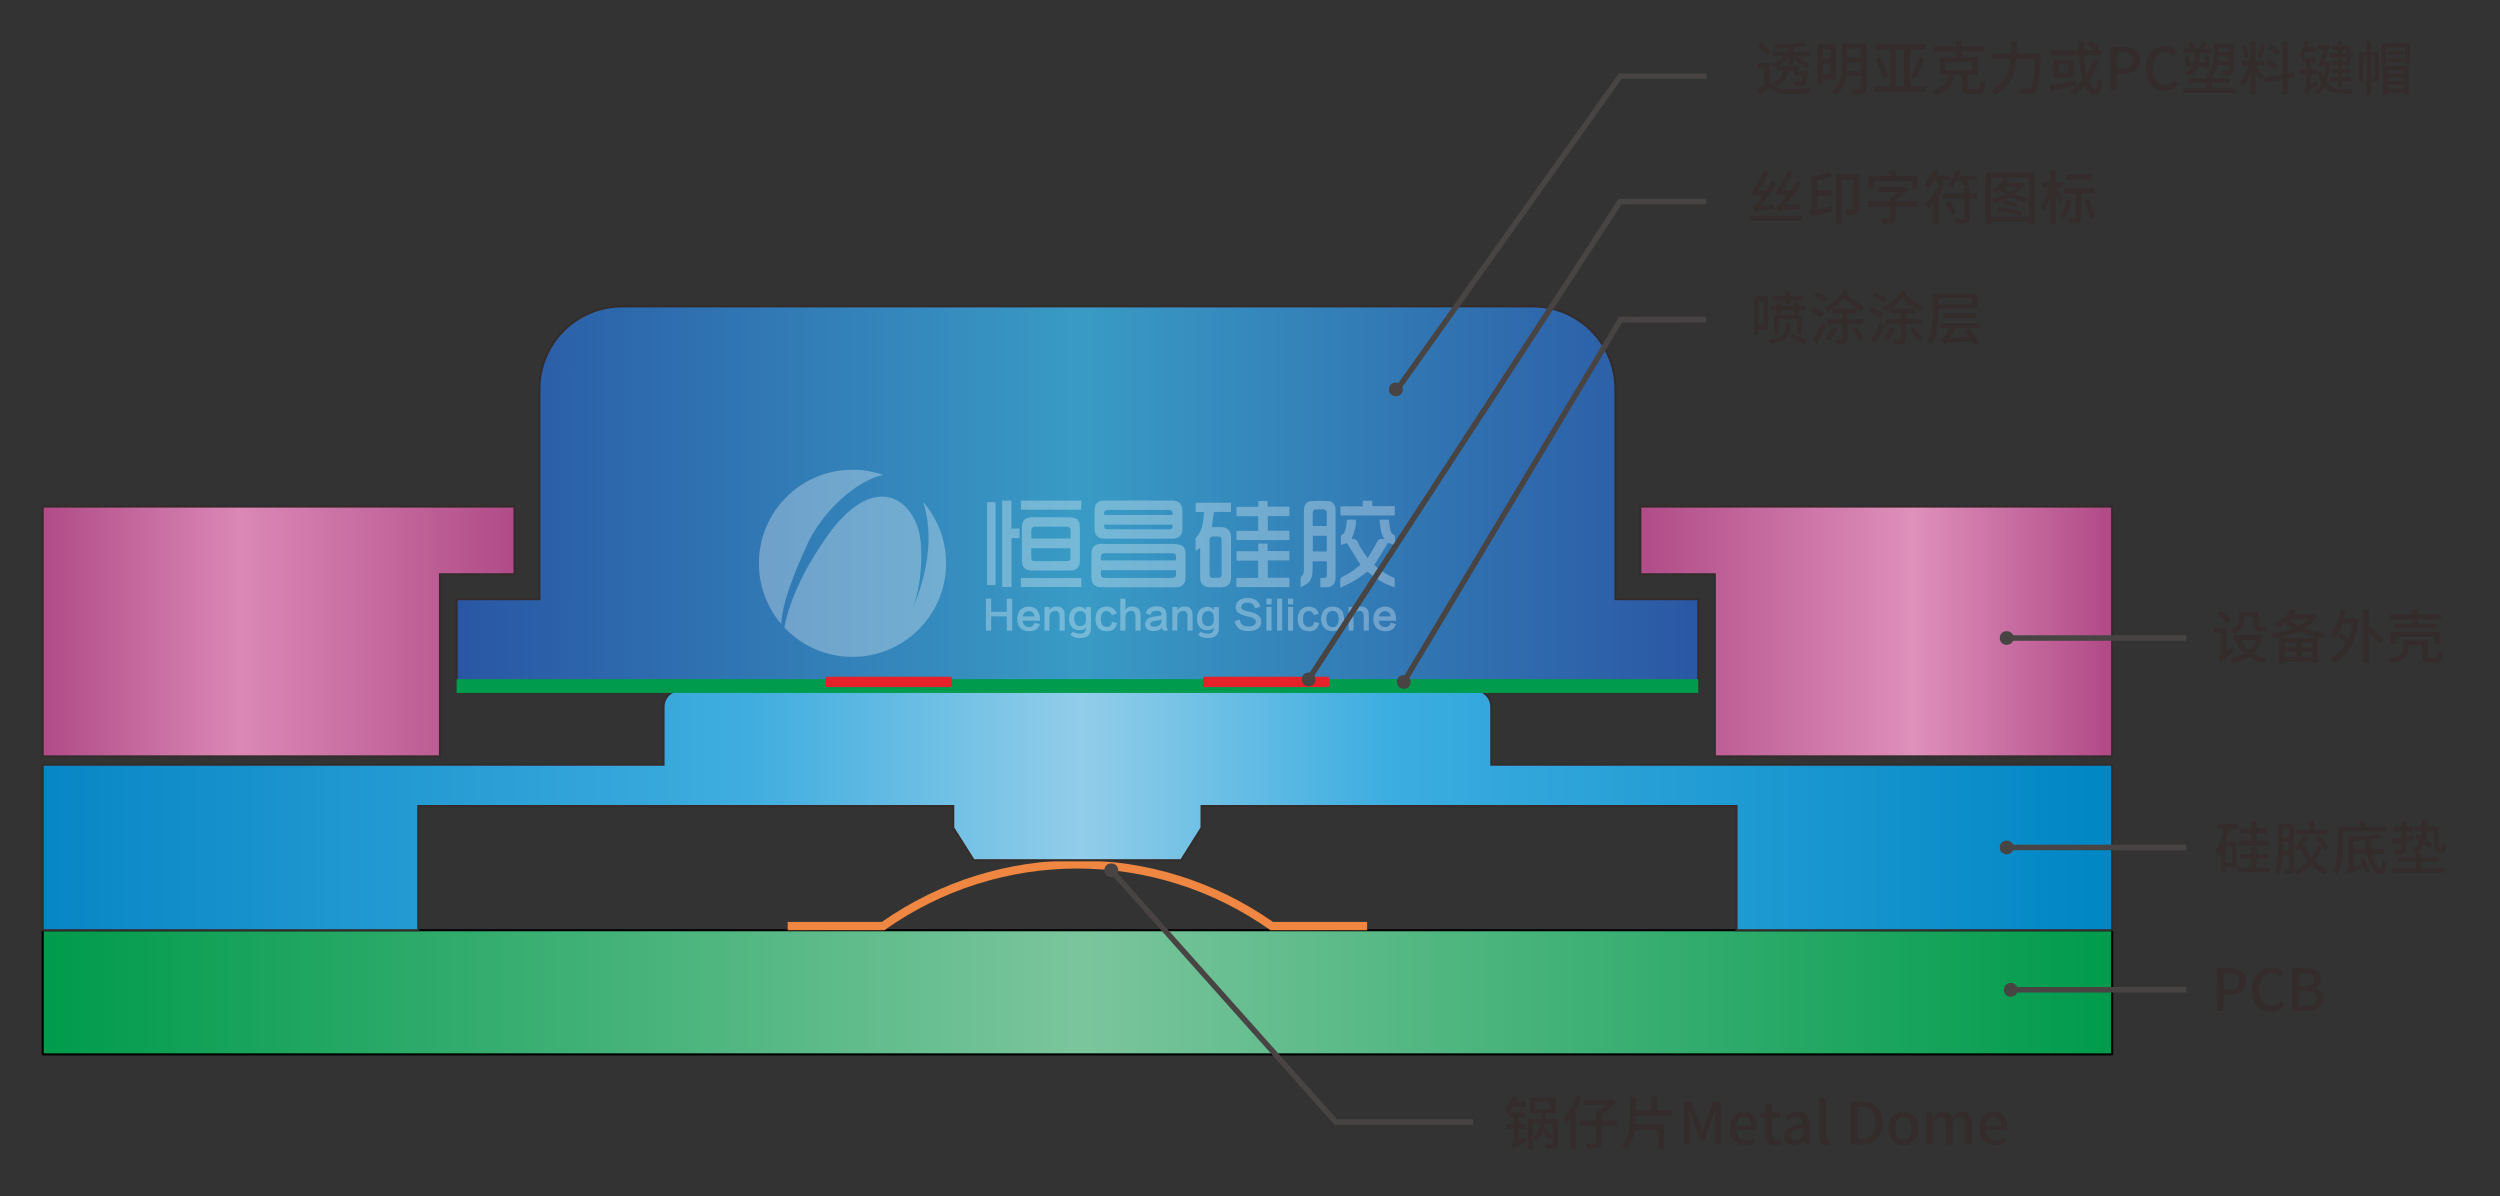
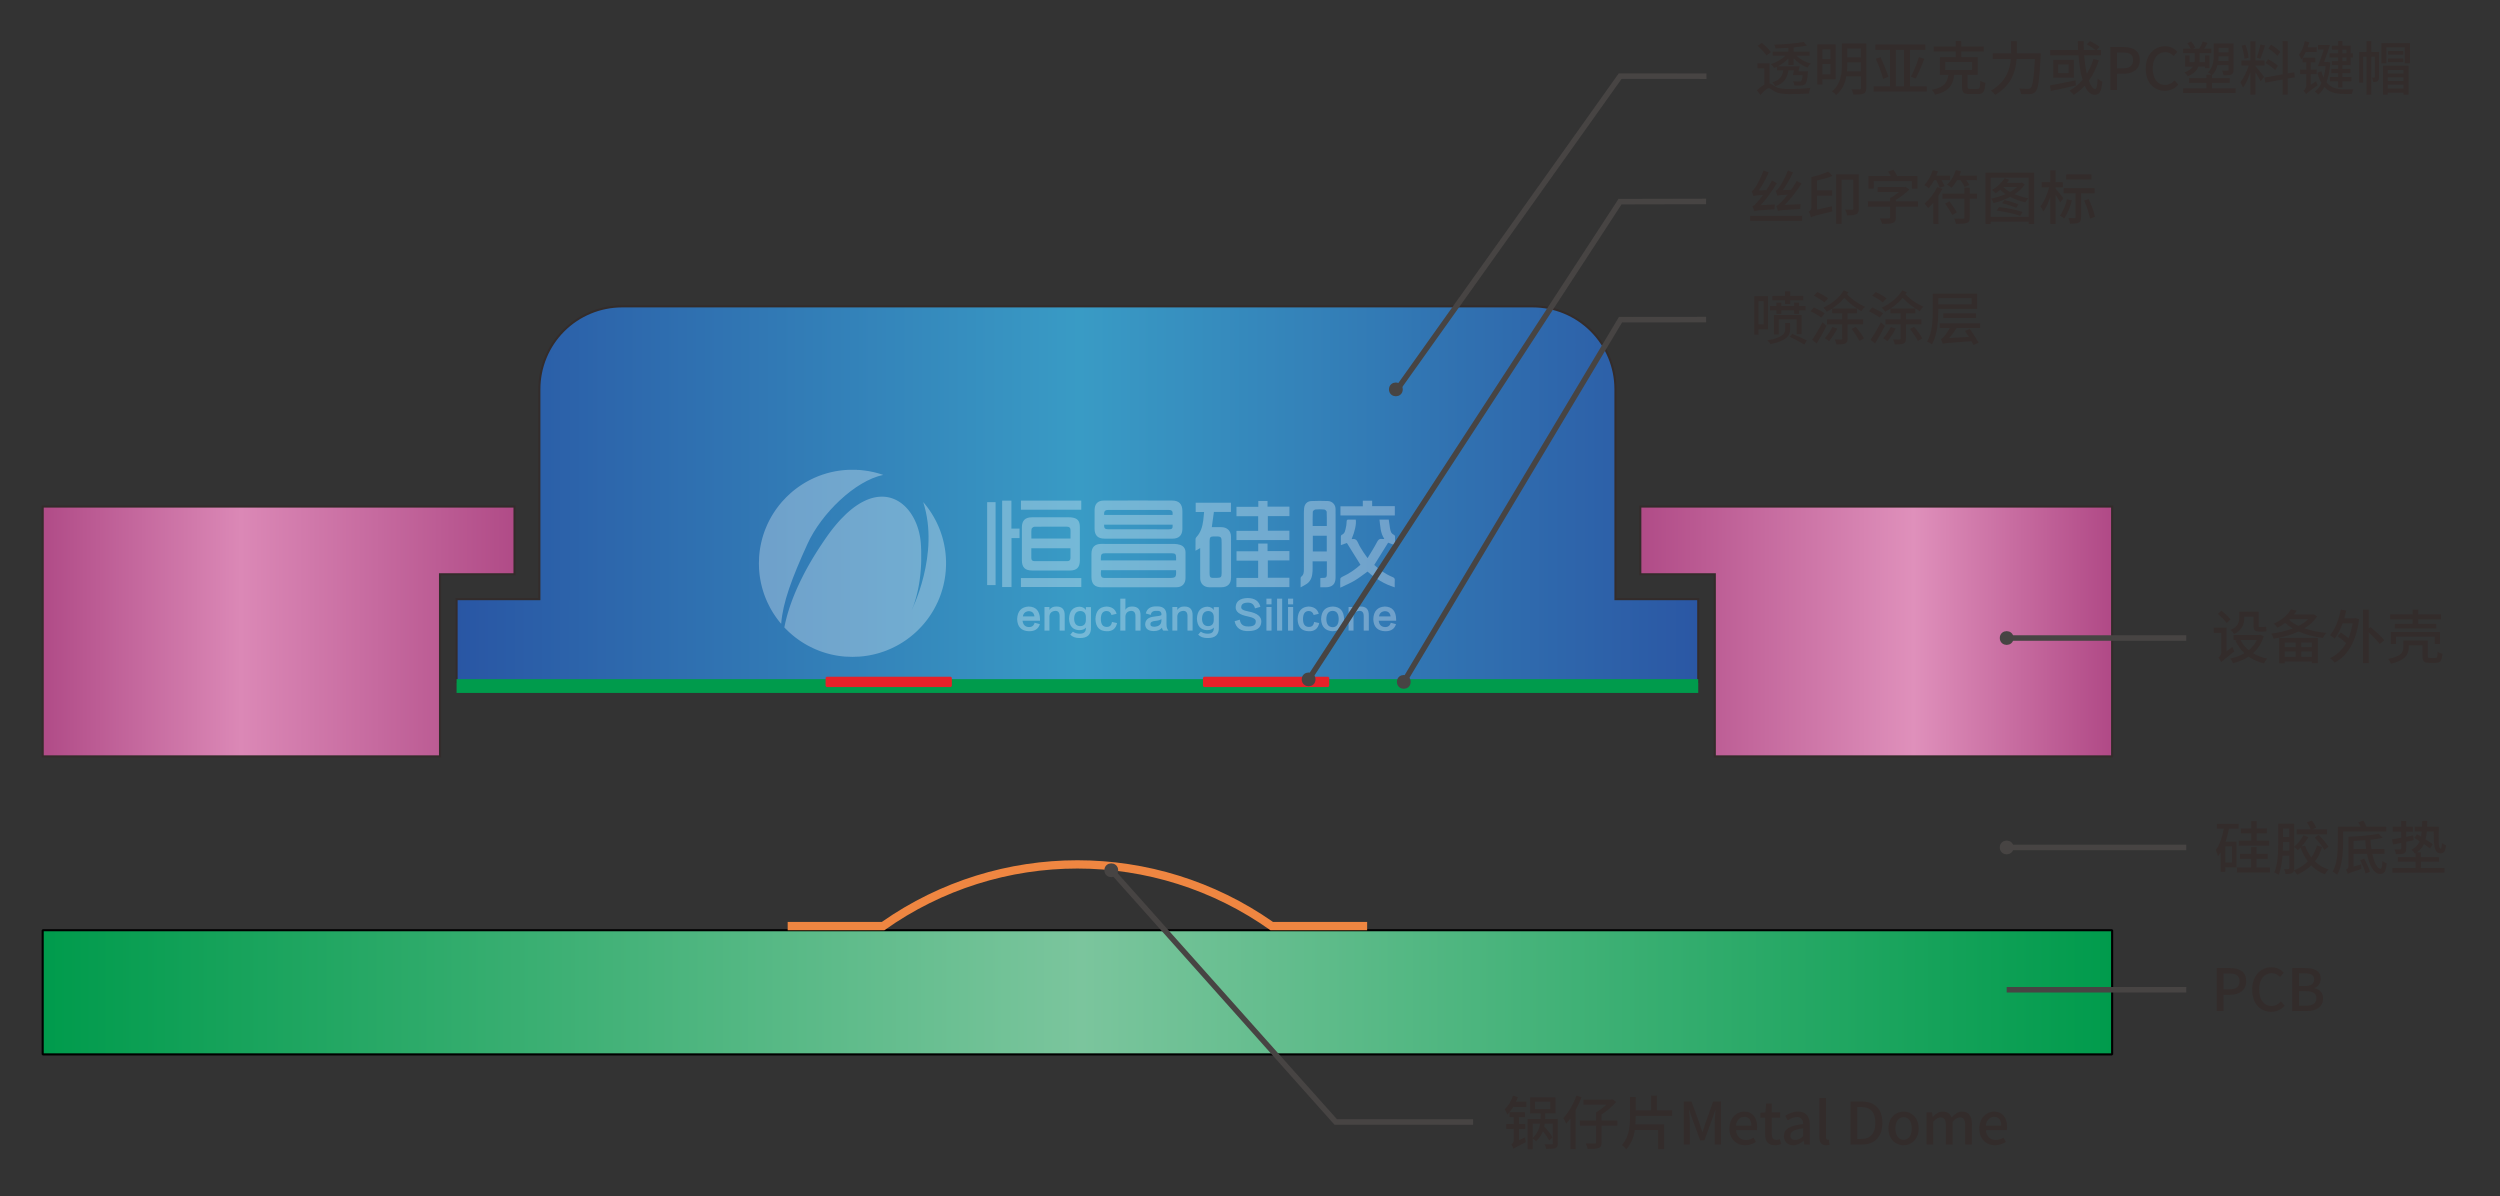
<svg xmlns="http://www.w3.org/2000/svg" xml:space="preserve" width="90.604mm" height="43.345mm" version="1.1" style="shape-rendering:geometricPrecision; text-rendering:geometricPrecision; image-rendering:optimizeQuality; fill-rule:evenodd; clip-rule:evenodd" viewBox="0 0 35931.63 17189.71">
  <rect x="0" y="0" width="35931.63" height="17189.71" fill="#333333" stroke="none" />
  <defs>
    <style type="text/css">
   
    .str2 {stroke:#474443;stroke-width:79.32;stroke-miterlimit:22.926}
    .str1 {stroke:#332C2B;stroke-width:30.22;stroke-miterlimit:22.926}
    .str3 {stroke:#009B4C;stroke-width:198.29;stroke-linejoin:bevel;stroke-miterlimit:22.926}
    .str0 {stroke:black;stroke-width:30.22;stroke-linejoin:bevel;stroke-miterlimit:22.926}
    .str4 {stroke:#E62129;stroke-width:30.22;stroke-linejoin:bevel;stroke-miterlimit:22.926}
    .fil4 {fill:none}
    .fil5 {fill:#474443}
    .fil9 {fill:#E62129}
    .fil1 {fill:#EF8641}
    .fil6 {fill:#332C2B;fill-rule:nonzero}
    .fil11 {fill:#FEFEFE;fill-opacity:0.302}
    .fil10 {fill:#FEFEFE;fill-rule:nonzero;fill-opacity:0.302}
    .fil7 {fill:url(#id0)}
    .fil2 {fill:url(#id1)}
    .fil0 {fill:url(#id2)}
    .fil3 {fill:url(#id3)}
    .fil8 {fill:url(#id4)}
   
  </style>
    <linearGradient id="id0" gradientUnits="userSpaceOnUse" x1="613.51" y1="11644.76" x2="30356.82" y2="11644.76">
      <stop offset="0" style="stop-opacity:1; stop-color:#0786C5" />
      <stop offset="0.341" style="stop-opacity:1; stop-color:#3FADDF" />
      <stop offset="0.502" style="stop-opacity:1; stop-color:#92CDE9" />
      <stop offset="0.651" style="stop-opacity:1; stop-color:#3CADE0" />
      <stop offset="1" style="stop-opacity:1; stop-color:#0086C4" />
    </linearGradient>
    <linearGradient id="id1" gradientUnits="userSpaceOnUse" x1="23575.29" y1="9075.87" x2="30356.82" y2="9075.87">
      <stop offset="0" style="stop-opacity:1; stop-color:#B04B87" />
      <stop offset="0.58" style="stop-opacity:1; stop-color:#DF90BB" />
      <stop offset="1" style="stop-opacity:1; stop-color:#B04986" />
    </linearGradient>
    <linearGradient id="id2" gradientUnits="userSpaceOnUse" x1="613.51" y1="14262.19" x2="30356.82" y2="14262.19">
      <stop offset="0" style="stop-opacity:1; stop-color:#009B4C" />
      <stop offset="0.502" style="stop-opacity:1; stop-color:#7BC59D" />
      <stop offset="1" style="stop-opacity:1; stop-color:#009B4C" />
    </linearGradient>
    <linearGradient id="id3" gradientUnits="userSpaceOnUse" x1="613.51" y1="9075.87" x2="7395.04" y2="9075.87">
      <stop offset="0" style="stop-opacity:1; stop-color:#B04B87" />
      <stop offset="0.42" style="stop-opacity:1; stop-color:#DB88B6" />
      <stop offset="1" style="stop-opacity:1; stop-color:#B04B87" />
    </linearGradient>
    <linearGradient id="id4" gradientUnits="userSpaceOnUse" x1="6562.14" y1="7101.85" x2="24408.15" y2="7101.85">
      <stop offset="0" style="stop-opacity:1; stop-color:#2956A4" />
      <stop offset="0.502" style="stop-opacity:1; stop-color:#399BC5" />
      <stop offset="1" style="stop-opacity:1; stop-color:#2B57A4" />
    </linearGradient>
  </defs>
  <g id="图层_x0020_1">
    <polygon class="fil0 str0" points="613.51,13369.92 30356.98,13369.92 30356.98,15154.53 613.51,15154.53 " />
    <path class="fil1" d="M11321.15 13250.95l1352.38 0c1688.01,-1182.37 3935.43,-1182.37 5623.43,0l1352.38 0 0 118.97 -1390.09 0c-1660.28,-1182.37 -3887.6,-1182.37 -5547.89,0l-1390.21 0 0 -118.97z" />
    <polygon class="fil2 str1" points="23575.45,7280.39 30356.98,7280.39 30356.98,10871.46 24646.22,10871.46 24646.22,8254.07 23575.45,8254.07 " />
    <polygon class="fil3 str1" points="7395.04,7280.39 7395.04,8254.07 6324.27,8254.07 6324.27,10871.46 613.51,10871.46 613.51,7280.39 " />
    <line class="fil4 str2" x1="28841.25" y1="9170.13" x2="31422.43" y2="9170.13" />
    <line class="fil4 str2" x1="28841.25" y1="14225.51" x2="31422.43" y2="14225.51" />
-     <circle class="fil5 str2" cx="28900.74" cy="14225.49" r="59.49" />
    <circle class="fil5 str2" cx="28841.26" cy="9170.12" r="59.49" />
    <path class="fil6" d="M32255.61 8863.62l132.62 0 0 114.18c0,72.18 14.28,99.9 81.42,99.9l58.77 0c16.78,0 36.09,-0.83 46.99,-5.04 -2.5,-17.65 -5.04,-45.33 -5.87,-65.48 -10.91,3.33 -30.22,5.04 -41.96,5.04l-51.2 0c-12.61,0 -14.28,-8.41 -14.28,-31.92l0 -188.85 -278.72 0 0 90.66c0,59.61 -16.78,125.08 -123.38,172.91 14.28,10.91 41.13,42 50.37,57.11 120.04,-55.4 145.23,-146.93 145.23,-227.52l0 -20.98zm-198.13 36.92c-26.85,-34.38 -84.75,-88.12 -130.08,-125.04l-50.37 47.83c45.33,39.46 102.4,95.69 127.58,131.78l52.86 -54.57zm-56.24 461.7l0 -341.65 -183.82 0 0 74.72 109.1 0 0 279.55c0,37.75 -25.18,65.48 -41.96,78.05 14.28,14.28 33.59,47.03 41.13,65.48 13.44,-17.61 37.79,-37.75 188.06,-156.13 -9.24,-15.11 -21.85,-44.5 -28.55,-64.64l-83.96 64.64zm435.68 -162.84c-28.55,58.77 -68.01,106.6 -115.84,146.06 -50.37,-41.13 -90.66,-89.83 -119.21,-146.06l235.05 0zm50.37 -75.55l-11.74 2.5 -374.41 0 0 73.05 50.37 0 -21.81 7.54c32.72,70.51 75.55,131.82 128.41,181.32 -59.61,36.96 -129.25,61.31 -202.3,76.42 14.28,16.78 31.05,46.99 37.79,67.97 81.42,-20.98 157.8,-51.2 224.94,-94.86 62.14,43.66 135.15,76.42 219.94,97.4 10.07,-21.85 31.05,-53.74 47.87,-69.68 -76.42,-15.11 -145.23,-41.13 -204,-77.25 68.01,-60.44 122.54,-140.15 153.64,-243.42l-48.7 -20.98zm507.86 110.8l0 67.14 -157.8 0 0 -67.14 157.8 0zm233.35 67.14l-152.76 0 0 -67.14 152.76 0 0 67.14zm-152.76 137.69l0 -76.42 152.76 0 0 76.42 -152.76 0zm-238.38 0l0 -76.42 157.8 0 0 76.42 -157.8 0zm-80.59 93.16l80.59 0 0 -25.18 391.15 0 0 23.52 84.79 0 0 -363.47 -556.52 0 0 365.13zm150.22 -632.94l267.81 0c-36.96,36.96 -84.79,68.85 -139.36,96.53 -54.57,-26.02 -99.9,-55.4 -135.15,-89.79l6.7 -6.74zm344.19 -71.34l-12.61 3.37 -267.77 0c13.44,-18.48 26.85,-36.09 39.46,-55.4l-83.96 -16.82c-42.79,71.38 -124.21,150.26 -245.96,205.67 16.82,11.78 41.17,38.63 52.9,57.11 41.13,-21.02 78.92,-44.5 111.64,-69.68 31.05,29.39 67.14,57.07 107.43,80.59 -95.69,36.09 -203.13,61.27 -308.06,73.01 11.78,18.48 27.72,52.07 33.59,73.88 122.54,-19.31 248.46,-52.03 358.43,-104.1 103.27,46.2 224.15,77.25 350.06,93.2 10.91,-21.81 31.05,-54.57 48.66,-72.18 -112.47,-10.95 -221.61,-33.59 -313.93,-66.35 74.72,-46.16 138.53,-103.23 182.15,-172.08l-52.03 -30.22zm1424.52 138.53l-256.03 0 0 66.31 596.02 0 0 -66.31 -259.4 0 0 -66.35 327.38 0 0 -69.64 -327.38 0 0 -69.68 -80.59 0 0 69.68 -324.01 0 0 69.64 324.01 0 0 66.35zm393.73 290.42l0 -172.91 -705.99 0 0 172.91 72.22 0 0 -105.77 559.06 0 0 105.77 74.72 0zm-145.23 198.96c-25.18,0 -30.22,-4.2 -30.22,-27.72l0 -222.44 -351.73 0 0 98.23c0,68.81 -26.89,127.58 -216.57,166.21 12.57,13.44 31.05,49.53 36.92,68.85 209.87,-47.03 256.87,-136.86 256.87,-231.72l0 -31.89 198.13 0 0 153.64c0,75.55 21.81,96.53 95.69,96.53l99.86 0c62.14,0 82.29,-26.85 90.66,-129.29 -20.15,-5.04 -52.03,-16.78 -67.97,-29.39 -2.54,76.38 -7.57,88.99 -30.22,88.99l-81.42 0zm-1087.94 -569.97l-142.69 0c10.07,-36.13 20.15,-73.05 28.55,-110.8l-78.09 -14.28c-29.39,144.36 -79.75,282.05 -155.3,367.67 18.48,11.74 52.07,36.09 66.31,49.53 44.5,-57.11 83.12,-132.66 114.18,-218.28l144.4 0c-13.44,80.59 -33.59,150.26 -58.77,212.41 -33.59,-27.72 -77.21,-58.77 -110.8,-81.46l-46.99 52.9c39.46,28.55 88.95,66.31 123.38,98.19 -57.07,100.73 -135.15,171.24 -231.68,217.45 20.98,13.4 52.9,45.33 65.48,64.64 182.15,-94.86 309.77,-293.83 352.56,-623.74l-55.4 -16.78 -15.11 2.54zm207.37 147.73l0 -271.97 -82.29 0 0 769.76 82.29 0 0 -443.22c59.57,55.4 125.91,121.71 159.47,167.04l66.31 -53.74c-42.79,-52.86 -131.78,-132.62 -197.26,-188.85l-28.51 20.98z" />
    <path class="fil6" d="M31860.22 14531.82l97.36 0 0 -234.18 93.2 0c134.28,0 232.52,-62.14 232.52,-197.26 0,-139.36 -98.23,-186.35 -235.89,-186.35l-187.19 0 0 617.79zm97.36 -312.27l0 -227.48 80.59 0c98.23,0 149.43,26.89 149.43,108.31 0,81.42 -46.99,119.17 -146.06,119.17l-83.96 0zm686.64 323.17c79.75,0 142.69,-31.89 192.22,-88.95l-52.07 -61.31c-36.92,40.29 -80.55,65.48 -136.82,65.48 -109.1,0 -177.95,-89.79 -177.95,-236.68 0,-145.23 73.88,-234.22 180.48,-234.22 50.37,0 88.99,22.68 120.88,55.4l52.86 -62.1c-37.75,-41.13 -98.19,-78.09 -175.41,-78.09 -156.13,0 -278.72,120.88 -278.72,322.34 0,202.3 119.21,318.14 274.51,318.14zm301.32 -10.91l206.5 0c136.82,0 236.72,-58.77 236.72,-181.32 0,-83.92 -51.2,-131.78 -121.71,-146.89l0 -4.2c55.4,-18.44 88.12,-74.72 88.12,-133.45 0,-111.64 -91.49,-151.93 -218.24,-151.93l-191.39 0 0 617.79zm97.36 -360.1l0 -182.15 85.62 0c87.33,0 130.95,24.35 130.95,88.95 0,57.94 -39.46,93.2 -133.45,93.2l-83.12 0zm0 283.71l0 -209.87 98.23 0c98.19,0 151.93,30.22 151.93,99.9 0,75.55 -55.4,109.97 -151.93,109.97l-98.23 0z" />
    <polyline class="fil4 str2" points="15971.89,12507.91 19197.83,16125.6 21172.13,16126.44 " />
    <circle class="fil5 str2" cx="15971.87" cy="12507.9" r="59.49" />
    <path class="fil6" d="M21830.85 16388.46l0 -162.88 91.49 0 0 -69.64 -91.49 0 0 -99.9 87.29 0 0 -70.51 -222.44 0 0 70.51 61.27 0 0 99.9 -108.27 0 0 69.64 108.27 0 0 164.54c0,33.59 -20.15,49.53 -35.26,57.94 11.74,15.94 26.02,46.99 31.05,64.64 14.28,-14.28 38.63,-26.89 177.99,-97.4 -4.2,-16.78 -10.07,-46.99 -11.78,-67.97l-88.12 41.13zm-84.79 -641.35c-25.18,76.38 -68.85,148.6 -119.21,197.26 12.61,17.65 31.92,58.77 37.79,74.72 30.22,-29.39 59.61,-67.97 84.79,-109.97l188.02 0 0 -74.68 -148.6 0c10.95,-21.85 20.15,-44.5 26.89,-66.35l-69.68 -20.98zm283.71 402.09l106.64 0c-11.78,69.68 -39.46,141.86 -106.64,204l0 -204zm31.92 -315.64l220.78 0 0 107.47 -220.78 0 0 -107.47zm327.38 248.5l-181.32 0c0.83,-13.44 0.83,-26.02 0.83,-38.63l0 -41.13 148.56 0 0 -230.02 -365.96 0 0 230.02 152.76 0 0 40.29c0,12.61 0,26.02 -0.83,39.46l-186.35 0 0 435.68 73.01 0 0 -154.47c16.82,10.07 36.96,27.68 47.03,40.29 47.83,-43.66 79.75,-93.2 99.03,-143.56 37.79,44.5 73.05,94.86 88.99,130.95l48.7 -41.96c-20.15,-45.33 -69.68,-107.43 -118.38,-156.13 3.37,-15.11 5.87,-28.55 7.57,-43.66l115.01 0 0 283.75c0,11.74 -4.2,15.11 -16.82,15.11 -11.74,0 -57.07,0.83 -100.73,-0.87 9.24,17.65 19.31,46.2 22.68,65.52 64.64,0 105.77,-0.87 131.78,-11.78 26.85,-10.91 34.42,-30.22 34.42,-67.14l0 -351.73zm268.6 -335.78c-42.79,123.42 -114.14,244.29 -189.68,324.05 13.4,18.44 36.09,60.44 42.79,79.71 20.98,-22.64 40.29,-47.83 60.44,-74.68l0 440.68 73.88 0 0 -559.06c32.72,-59.61 62.94,-124.25 85.62,-187.19l-73.05 -23.52zm587.61 358.43l-226.65 0 0 -85.62c74.72,-48.66 155.3,-117.51 209.87,-181.32l-53.74 -38.59 -15.11 5.04 -401.26 0 0 72.18 330.75 0c-43.66,40.29 -98.19,82.25 -148.56,110.8l0 117.51 -233.39 0 0 74.72 233.39 0 0 237.55c0,14.28 -5.04,18.48 -21.02,18.48 -15.94,0.83 -73.01,0.83 -128.41,-0.83 10.91,20.98 23.48,56.24 26.85,78.92 74.72,0 126.75,-1.71 158.67,-14.28 31.89,-11.74 41.96,-34.42 41.96,-80.59l0 -239.26 226.65 0 0 -74.72zm263.61 -67.14l523.8 0 0 -80.59 -218.28 0 0 -210.7 -83.08 0 0 210.7 -222.44 0 0 -191.39 -81.46 0 0 278.68c0,142.73 -11.74,297.16 -115.84,412.17 18.48,12.61 47.87,43.66 60.44,62.14 75.55,-80.59 109.97,-177.15 124.25,-278.72l335.78 0 0 276.18 85.62 0 0 -357.6 -412.17 0c2.5,-37.75 3.37,-76.38 3.37,-114.18l0 -6.7zm691.68 412.17l87.33 0 0 -305.57c0,-55.4 -7.57,-135.15 -11.78,-191.39l3.37 0 48.7 142.73 108.27 294.62 60.44 0 107.47 -294.62 49.49 -142.73 3.37 0c-5.04,56.24 -12.57,135.99 -12.57,191.39l0 305.57 90.66 0 0 -617.83 -112.51 0 -111.64 312.27c-14.28,41.13 -26.02,83.12 -40.29,125.08l-4.2 0c-14.28,-41.96 -26.85,-83.96 -41.13,-125.08l-113.34 -312.27 -111.64 0 0 617.83zm880.61 10.91c60.44,0 113.3,-20.15 156.13,-48.7l-33.59 -61.27c-33.59,21.85 -68.85,34.42 -109.97,34.42 -79.75,0 -135.15,-52.86 -142.69,-141.02l299.7 0c2.5,-10.91 4.16,-30.22 4.16,-48.7 0,-130.95 -65.48,-219.07 -188.02,-219.07 -108.31,0 -210.7,93.16 -210.7,243.42 0,151.93 99.9,240.92 224.98,240.92zm-130.95 -282.88c9.24,-81.42 60.44,-125.91 118.34,-125.91 67.18,0 103.27,46.16 103.27,125.91l-221.61 0zm559.02 282.88c33.59,0 64.64,-8.37 90.66,-16.78l-17.61 -71.34c-13.44,5.87 -33.59,10.91 -49.53,10.91 -47.83,0 -67.14,-28.55 -67.14,-83.96l0 -234.18 120.04 0 0 -77.25 -120.04 0 0 -127.58 -81.42 0 -10.95 127.58 -71.34 5.04 0 72.22 67.18 0 0 233.35c0,97.36 36.09,162 140.15,162zm266.11 0c55.4,0 104.94,-27.68 146.89,-63.81l2.54 0 8.41 52.9 78.88 0 0 -277.84c0,-122.58 -52.86,-195.59 -167.87,-195.59 -73.88,0 -138.53,30.22 -186.35,60.44l36.09 65.48c39.46,-25.18 84.79,-46.99 133.49,-46.99 67.97,0 87.29,46.99 88.12,100.73 -192.22,20.98 -276.18,72.18 -276.18,171.24 0,81.42 56.24,133.45 135.99,133.45zm29.39 -76.38c-41.13,0 -72.18,-18.48 -72.18,-63.81 0,-52.03 46.16,-86.45 182.98,-103.23l0 113.3c-37.75,34.42 -70.51,53.74 -110.8,53.74zm439.89 76.38c23.48,0 40.29,-3.33 52.03,-7.54l-12.61 -73.05c-8.37,1.67 -11.74,1.67 -15.94,1.67 -11.74,0 -23.48,-9.2 -23.48,-35.26l0 -565.76 -95.69 0 0 560.73c0,74.72 26.02,119.21 95.69,119.21zm351.73 -10.91l165.37 0c184.69,0 292.95,-110.8 292.95,-311.43 0,-201.46 -108.27,-306.4 -297.99,-306.4l-160.34 0 0 617.83zm97.4 -79.75l0 -459.16 56.24 0c132.62,0 203.96,73.01 203.96,227.48 0,153.64 -71.34,231.68 -203.96,231.68l-56.24 0zm665.66 90.66c114.18,0 217.45,-88.12 217.45,-240.92 0,-154.43 -103.27,-243.42 -217.45,-243.42 -114.14,0 -217.41,88.99 -217.41,243.42 0,152.8 103.27,240.92 217.41,240.92zm0 -78.92c-72.18,0 -117.51,-64.6 -117.51,-162 0,-98.19 45.33,-163.67 117.51,-163.67 73.05,0 118.38,65.48 118.38,163.67 0,97.4 -45.33,162 -118.38,162zm330.79 68.01l95.69 0 0 -327.38c38.59,-41.96 73.01,-62.98 104.06,-62.98 52.9,0 77.25,31.92 77.25,111.68l0 278.68 96.53 0 0 -327.38c38.63,-41.96 72.18,-62.98 104.1,-62.98 52.03,0 77.21,31.92 77.21,111.68l0 278.68 96.53 0 0 -290.46c0,-117.51 -45.33,-182.98 -141.86,-182.98 -57.94,0 -104.94,36.09 -150.26,84.79 -20.15,-52.9 -58.77,-84.79 -127.58,-84.79 -57.11,0 -103.27,34.42 -142.73,76.38l-2.5 0 -7.57 -64.64 -78.88 0 0 461.7zm982.96 10.91c60.44,0 113.3,-20.15 156.13,-48.7l-33.59 -61.27c-33.59,21.85 -68.85,34.42 -109.97,34.42 -79.75,0 -135.15,-52.86 -142.69,-141.02l299.7 0c2.5,-10.91 4.16,-30.22 4.16,-48.7 0,-130.95 -65.48,-219.07 -188.02,-219.07 -108.31,0 -210.7,93.16 -210.7,243.42 0,151.93 99.9,240.92 224.98,240.92zm-130.95 -282.88c9.24,-81.42 60.44,-125.91 118.34,-125.91 67.18,0 103.27,46.16 103.27,125.91l-221.61 0z" />
-     <path class="fil7 str1" d="M9774.52 9919.67l11421.44 0c63.06,0 123.61,25.1 168.23,69.72 44.62,44.62 69.72,105.17 69.72,168.23l0 832.82 8923.06 0 0 2379.48 -5398.57 0 0 -1784.61 -7688.55 0 0 312.78 -293.87 466.14 -2981.49 0 -293.87 -466.14 0 -312.78 -7688.59 0 0 1784.61 -5398.57 0 0 -2379.48 8923.06 0 0 -832.82c0,-63.06 25.1,-123.61 69.72,-168.23 44.62,-44.62 105.05,-69.72 168.23,-69.72l0.04 0z" />
    <path class="fil8 str1" d="M8941.7 4403.23l13087.08 0c315.52,0 618.19,125.4 841.27,348.48 223.08,223.08 348.48,525.75 348.48,841.27l0 3018.02 1189.74 0 0 1189.74 -17846.05 0 0 -1189.74 1189.74 0 0 -3018.02c0,-315.52 125.28,-618.19 348.48,-841.27 223.08,-223.08 525.75,-348.48 841.27,-348.48z" />
    <line class="fil4 str3" x1="24408.27" y1="9860.18" x2="6562.22" y2="9860.18" />
    <polygon class="fil9 str4" points="11880.8,9741.21 13665.41,9741.21 13665.41,9860.18 11880.8,9860.18 " />
    <polygon class="fil9 str4" points="19089.57,9741.21 17304.95,9741.21 17304.95,9860.18 19089.57,9860.18 " />
    <path class="fil6" d="M25655.59 4368.89l73.88 0 0 -52.9 187.19 0 0 -63.77 -187.19 0 0 -64.64 -73.88 0 0 64.64 -182.15 0 0 63.77 182.15 0 0 52.9zm-124.21 141.02l71.34 0 0 -48.7 183.82 0 0 48.7 70.51 0 0 -48.7 93.2 0 0 -62.94 -93.2 0 0 -48.7 -70.51 0 0 48.7 -183.82 0 0 -48.7 -71.34 0 0 48.7 -91.49 0 0 62.94 91.49 0 0 48.7zm363.47 293.79l0 -277.01 -399.55 0 0 280.38 68.81 0 0 -216.57 259.4 0 0 213.2 71.34 0zm-545.62 -474.27l0 330.75 -74.72 0 0 -330.75 74.72 0zm62.1 402.93l0 -475.1 -198.09 0 0 552.32 61.27 0 0 -77.21 136.82 0zm317.3 -88.99l-71.34 0 0 90.66c0,53.74 -29.39,119.21 -254.37,157.8 15.98,13.44 35.26,38.63 43.66,54.57 240.09,-49.53 282.05,-132.62 282.05,-210.7l0 -92.32zm-5.87 196.43c50.37,22.68 164.5,83.08 210.66,112.47l35.26 -60.44c-33.55,-17.61 -167.04,-78.05 -209,-93.99l-36.92 41.96zm552.32 -551.49c-34.42,-28.55 -104.1,-67.14 -155.3,-90.66l-51.2 52.03c52.9,26.02 120.04,68.01 151.93,95.69l54.57 -57.07zm-48.7 214.87c-36.09,-26.02 -104.9,-62.1 -157.8,-84.75l-46.16 55.4c52.86,24.31 121.71,64.6 154.47,90.66l49.49 -61.31zm-32.72 128.45c-46.16,90.66 -106.6,192.22 -148.6,251.83l65.48 52.86c47.03,-74.72 99.9,-169.54 141.02,-252.66l-57.9 -52.03zm142.69 68.81c-27.68,54.57 -69.68,117.55 -109.14,160.34 17.65,9.24 47.03,31.05 61.31,42.83 38.59,-45.33 85.62,-118.38 119.17,-181.32l-71.34 -21.85zm275.35 27.72c41.96,52.86 90.62,126.75 114.14,172.08l63.81 -36.92c-22.68,-43.66 -73.05,-113.34 -117.55,-165.37l-60.4 30.22zm-110.8 -554.86c-62.14,103.27 -178.82,196.43 -293.83,248.46 16.82,15.98 38.63,40.29 48.7,58.77 26.02,-13.44 52.03,-28.55 77.21,-44.5l0 66.31 144.4 0 0 88.16 -218.24 0 0 71.34 218.24 0 0 203.13c0,10.91 -3.37,14.28 -15.94,15.11 -10.91,0 -50.37,0 -92.32,-1.67 10.07,20.15 22.64,52.03 26.02,73.01 58.73,0 98.19,-1.67 124.21,-14.28 26.89,-11.74 35.26,-32.72 35.26,-71.34l0 -203.96 222.44 0 0 -71.34 -222.44 0 0 -88.16 135.15 0 0 -67.97 -355.89 0c64.6,-42.83 124.21,-94.86 173.74,-152.76 87.29,92.32 168.71,147.73 246.79,191.35 10.91,-21.81 31.89,-47.83 52.03,-62.94 -82.25,-37.75 -172.08,-89.83 -259.36,-180.48 6.7,-10.07 13.4,-19.27 19.31,-28.51l-65.48 -27.72zm613.59 115.01c-34.42,-28.55 -104.1,-67.14 -155.3,-90.66l-51.2 52.03c52.9,26.02 120.04,68.01 151.93,95.69l54.57 -57.07zm-48.7 214.87c-36.09,-26.02 -104.9,-62.1 -157.8,-84.75l-46.16 55.4c52.86,24.31 121.71,64.6 154.47,90.66l49.49 -61.31zm-32.72 128.45c-46.16,90.66 -106.6,192.22 -148.6,251.83l65.48 52.86c47.03,-74.72 99.9,-169.54 141.02,-252.66l-57.9 -52.03zm142.69 68.81c-27.68,54.57 -69.68,117.55 -109.14,160.34 17.65,9.24 47.03,31.05 61.31,42.83 38.59,-45.33 85.62,-118.38 119.17,-181.32l-71.34 -21.85zm275.35 27.72c41.96,52.86 90.62,126.75 114.14,172.08l63.81 -36.92c-22.68,-43.66 -73.05,-113.34 -117.55,-165.37l-60.4 30.22zm-110.8 -554.86c-62.14,103.27 -178.82,196.43 -293.83,248.46 16.82,15.98 38.63,40.29 48.7,58.77 26.02,-13.44 52.03,-28.55 77.21,-44.5l0 66.31 144.4 0 0 88.16 -218.24 0 0 71.34 218.24 0 0 203.13c0,10.91 -3.37,14.28 -15.94,15.11 -10.91,0 -50.37,0 -92.32,-1.67 10.07,20.15 22.64,52.03 26.02,73.01 58.73,0 98.19,-1.67 124.21,-14.28 26.89,-11.74 35.26,-32.72 35.26,-71.34l0 -203.96 222.44 0 0 -71.34 -222.44 0 0 -88.16 135.15 0 0 -67.97 -355.89 0c64.6,-42.83 124.21,-94.86 173.74,-152.76 87.29,92.32 168.71,147.73 246.79,191.35 10.91,-21.81 31.89,-47.83 52.03,-62.94 -82.25,-37.75 -172.08,-89.83 -259.36,-180.48 6.7,-10.07 13.4,-19.27 19.31,-28.51l-65.48 -27.72zm998.03 112.47l0 87.33 -480.14 0 0 -87.33 480.14 0zm78.05 153.64l0 -219.94 -637.11 0 0 244.29c0,130.95 -5.87,316.43 -81.42,445.72 19.31,7.54 55.4,27.68 69.68,39.46 78.92,-135.99 90.66,-344.15 90.66,-486.01l0 -23.52 558.19 0zm-14.24 131.78l0 -68.01 -471.77 0 0 68.01 471.77 0zm57.07 143.52l0 -68.81 -580.04 0 0 68.81 145.23 0c-31.05,56.24 -68.01,104.94 -82.25,120.04 -16.82,20.15 -32.76,33.59 -47.03,36.92 10.07,20.15 22.68,55.4 27.72,70.51 28.51,-10.07 70.51,-14.28 411.29,-38.59 12.61,20.98 22.68,40.29 30.22,56.24l73.05 -35.26c-26.89,-49.53 -82.29,-134.32 -125.91,-197.26l-68.85 28.51c17.65,26.06 36.09,56.27 55.4,86.49l-283.71 15.94c37.75,-41.13 75.55,-92.36 107.43,-143.56l337.45 0z" />
    <path class="fil6" d="M25651.59 2944.65c84.79,-85.62 170.41,-194.21 240.92,-306.83l-68.85 -36.92c-24.35,43.66 -52.03,87.29 -80.59,127.58l-118.34 4.2c52.03,-72.18 104.94,-163.67 145.23,-254.37l-72.22 -28.51c-38.59,103.23 -104.06,213.2 -124.21,240.92 -20.15,28.51 -36.13,47.83 -52.9,53.02 9.24,18.44 20.98,54.85 25.18,69.96 14.28,-5.87 37.79,-10.07 146.89,-16.82 -37.75,48.7 -69.68,86.49 -86.45,102.44 -32.72,34.42 -56.24,56.24 -77.21,60.44 9.24,20.15 20.98,57.07 25.18,71.34 23.48,-8.41 60.44,-12.61 320.64,-27.72 0,-15.94 2.54,-47.83 5.91,-68.81l-229.18 10.07zm-345.86 4.2c82.29,-88.99 164.54,-201.78 232.55,-316.91l-70.55 -36.92c-23.48,46.99 -51.2,94.86 -80.59,137.65l-109.1 4.2c52.03,-73.88 104.06,-167.87 143.52,-259.4l-74.72 -27.68c-36.09,104.1 -99.03,216.57 -119.17,244.25 -19.31,29.39 -35.26,48.7 -52.07,53.9 9.24,19.27 21.02,54.85 25.18,69.96 14.28,-5.91 36.13,-10.07 139.36,-15.98 -34.42,47.03 -64.64,83.12 -79.75,99.07 -30.22,35.26 -52.03,57.94 -73.84,62.98 9.2,20.15 21.81,57.07 26.02,71.34 21.81,-8.41 55.4,-12.61 292.12,-27.72 -0.83,-15.94 1.67,-47.83 5.04,-68.81l-204 10.07zm-151.93 152.76l0 72.18 747.95 0 0 -72.18 -747.95 0zm3542.46 -74.72c115.01,14.28 258.53,46.99 338.28,75.55l34.42 -56.24c-83.12,-26.85 -224.15,-58.77 -336.62,-70.51l-36.09 51.2zm79.75 -105.77c67.97,15.11 154.43,43.66 201.46,66.31l32.72 -49.53c-48.66,-21.81 -134.32,-48.66 -201.46,-62.1l-32.72 45.33zm15.94 -234.22l199.8 0c-28.55,26.06 -62.98,50.41 -102.44,72.22 -38.63,-20.98 -71.34,-46.16 -97.36,-72.22zm265.27 -62.94l-10.95 3.37 -201.46 0c11.78,-14.28 21.85,-28.55 31.05,-43.66l-63.77 -21.81c-41.13,64.6 -111.64,127.58 -181.32,168.71 15.11,10.91 40.29,33.59 52.03,47.03 21.81,-14.28 43.66,-31.92 65.48,-50.41 22.68,22.68 48.7,43.66 78.09,62.98 -68.01,29.39 -141.02,51.2 -210.7,64.64 14.28,14.28 29.39,45.33 36.92,63.81 79.75,-18.48 163.71,-48.7 239.26,-88.99 67.14,35.26 142.69,62.1 218.24,78.05 9.24,-17.61 28.55,-44.46 43.66,-57.9 -68.01,-12.61 -135.99,-31.89 -198.13,-58.77 60.44,-39.46 110.8,-85.62 145.23,-140.19l-43.62 -26.85zm-445.76 492.75l0 -563.26 546.49 0 0 563.26 -546.49 0zm-74.72 -633.78l0 735.34 74.72 0 0 -32.72 546.49 0 0 32.72 78.05 0 0 -735.34 -699.25 0zm1523.58 23.52l-363.47 0 0 73.01 363.47 0 0 -73.01zm-404.59 342.49c-14.28,-20.98 -85.62,-109.97 -110.8,-137.69l0 -20.15 103.23 0 0 -72.18 -103.23 0 0 -171.24 -77.25 0 0 171.24 -121.71 0 0 72.18 105.77 0c-25.18,99.07 -73.88,213.24 -124.25,275.35 13.44,19.31 33.59,53.74 41.17,74.72 36.92,-49.53 72.18,-126.75 99.03,-208.17l0 385.28 77.25 0 0 -418.04c25.18,38.63 54.53,84.79 67.14,110.8l43.66 -62.1zm52.86 14.28c-20.98,87.29 -57.9,177.95 -102.4,235.85 17.61,9.24 48.66,29.39 62.1,41.17 44.5,-64.64 86.45,-163.71 110.8,-260.24l-70.51 -16.78zm397.06 -85.62l0 -73.05 -445.76 0 0 73.05 171.28 0 0 343.32c0,10.91 -3.37,14.28 -15.11,14.28 -10.95,0.83 -47.87,0.83 -87.33,-0.87 10.91,23.52 20.98,57.94 23.52,80.62 57.9,0 97.36,-1.71 124.25,-15.11 26.85,-12.61 34.38,-36.13 34.38,-77.25l0 -344.99 194.76 0zm-151.1 104.9c37.79,83.96 73.88,193.1 84.79,260.24l71.34 -26.85c-13.44,-66.31 -52.03,-172.95 -90.66,-255.2l-65.48 21.81zm-3677.61 -416.33c-57.9,28.51 -156.13,58.73 -242.59,79.71l0 439.05c0,31.89 -20.98,48.66 -38.59,56.24 13.4,20.98 27.68,62.94 32.72,82.25 23.52,-13.4 59.61,-24.35 306.4,-85.62 -2.54,-16.78 -5.04,-49.53 -4.2,-73.01l-216.57 48.66 0 -202.3 218.24 0 0 -75.55 -218.24 0 0 -140.19c77.21,-17.61 159.5,-40.29 224.15,-67.14l-61.31 -62.1zm438.22 39.42l-325.71 0 0 711.86 78.92 0 0 -634.61 168.71 0 0 413.83c0,12.61 -4.2,16.78 -16.78,16.78 -12.61,0.87 -56.24,0.87 -101.56,-0.83 12.57,21.85 26.02,60.44 30.22,83.12 58.73,0 101.56,-1.71 130.08,-16.82 28.55,-12.57 36.13,-39.42 36.13,-80.59l0 -492.75zm215.74 99.07l548.15 0 0 105.77 79.71 0 0 -179.65 -291.25 0c-11.78,-27.68 -32.76,-62.1 -53.74,-89.79l-76.38 24.31c13.4,19.31 26.85,43.66 37.75,65.48l-320.68 0 0 179.65 76.42 0 0 -105.77zm635.44 290.46l-318.14 0 0 -22.68c71.34,-41.13 141.86,-95.69 193.06,-147.73l-52.86 -40.29 -17.65 4.2 -384.45 0 0 72.18 305.53 0c-37.75,31.92 -83.92,64.64 -126.75,85.62l0 48.7 -318.14 0 0 74.72 318.14 0 0 154.43c0,11.78 -5.04,15.98 -20.15,15.98 -15.94,0.83 -73.88,0.83 -126.75,-0.87 12.57,20.19 28.55,55.44 33.59,78.09 68.81,0 117.51,-0.83 151.1,-13.44 34.42,-11.74 45.33,-33.55 45.33,-77.21l0 -156.97 318.14 0 0 -74.72zm611.13 -305.57c22.64,32.76 47.83,72.18 60.44,97.36l67.97 -28.51c-10.91,-17.65 -27.68,-44.5 -45.33,-68.85l151.93 0 0 -65.48 -250.12 0c7.54,-20.15 15.94,-41.13 22.64,-62.1l-74.72 -16.82c-25.18,81.46 -70.51,160.34 -126.75,209.04 19.31,10.91 51.2,31.89 66.31,44.5 27.72,-29.39 55.4,-67.18 78.92,-109.14l48.7 0zm-349.23 0c18.48,36.92 41.13,82.25 52.03,109.14l68.85 -23.52c-10.07,-22.64 -26.85,-55.4 -43.66,-85.62l122.58 0 0 -65.48 -197.26 0c8.37,-20.15 15.94,-40.29 22.64,-60.44l-74.72 -18.48c-25.18,81.46 -70.51,163.71 -122.54,215.74 19.31,10.07 51.2,31.05 66.31,43.66 26.02,-31.05 52.03,-70.51 76.38,-115.01l29.39 0zm14.28 99.07c-41.96,89.83 -112.47,178.78 -182.15,236.72 15.94,15.11 41.13,49.53 52.03,65.48 24.35,-21.81 50.37,-47.87 73.88,-76.38l0 303.86 74.72 0 0 -407.13c20.98,-31.89 39.42,-64.64 55.4,-97.36l-73.88 -25.18zm114.18 237.55c35.26,52.03 81.42,122.54 104.06,163.71l64.64 -39.46c-22.64,-40.29 -70.51,-108.31 -105.77,-157.84l-62.94 33.59zm458.33 -143.52l-104.94 0 0 -85.66 -76.38 0 0 85.66 -315.64 0 0 71.34 315.64 0 0 270.27c0,14.28 -4.2,18.48 -20.98,18.48 -15.11,0.83 -70.51,0.83 -125.91,-0.83 10.91,20.98 22.64,53.74 26.02,75.55 73.84,0 125.08,-1.67 156.13,-13.44 31.05,-10.91 41.13,-32.72 41.13,-78.05l0 -271.97 104.94 0 0 -71.34z" />
    <path class="fil6" d="M25541.58 1012.15l89.83 0c-14.28,80.59 -48.66,138.49 -158.63,170.41 15.11,13.4 34.42,40.29 41.13,57.9 131.78,-42.79 173.78,-120.88 189.72,-228.31l82.25 0c-5.87,25.18 -12.57,48.7 -19.31,68.85l142.73 0c-5.91,52.03 -12.61,76.38 -21.85,84.75 -6.7,5.91 -14.28,6.74 -27.68,6.74 -14.28,0 -51.2,-0.83 -88.99,-4.2 10.07,16.78 18.48,41.13 19.31,59.61 41.13,2.5 80.59,2.5 100.73,0.83 23.52,-1.67 40.29,-5.87 55.4,-20.98 19.31,-17.65 28.55,-61.27 36.92,-156.13 1.71,-9.24 3.37,-27.72 3.37,-27.72l-137.65 0c5.87,-23.48 10.91,-47.83 15.94,-71.34l-312.27 0c55.4,-28.55 109.1,-67.97 151.93,-111.64l0 94.03 74.72 0 0 -96.57c53.7,57.11 128.41,106.64 198.92,133.49 10.91,-17.65 31.05,-43.66 47.03,-57.94 -74.72,-20.15 -154.47,-62.94 -206.5,-112.47l189.68 0 0 -59.61 -229.14 0 0 -60.44c70.51,-6.7 138.49,-15.11 192.22,-26.85l-48.7 -52.07c-98.19,21.02 -275.31,34.42 -422.24,39.46 6.74,15.11 15.11,39.46 17.65,54.57 58.73,-1.67 123.38,-4.2 186.35,-8.41l0 53.74 -226.65 0 0 59.61 183.82 0c-53.7,51.2 -135.15,96.53 -209.83,120.88 15.94,11.74 36.09,37.79 46.16,55.4 15.11,-5.87 28.51,-12.57 43.62,-19.31l0 53.74zm-88.95 -262.73c-26.02,-39.46 -82.29,-94.86 -130.95,-132.66l-60.44 42.83c47.83,41.13 104.06,98.19 127.58,138.49l63.81 -48.66zm-20.15 160.34l-172.95 0 0 72.18 98.23 0 0 235.89c-34.42,17.61 -71.34,46.16 -106.6,78.92l51.2 67.97c46.16,-52.03 91.49,-97.36 121.71,-97.36 19.31,0 44.5,24.31 77.21,44.5 55.4,31.05 122.58,41.13 220.78,41.13 79.75,0 213.24,-5.04 277.88,-9.24 0.83,-20.98 12.57,-59.61 20.98,-80.59 -81.42,10.07 -209.04,16.78 -297.99,16.78 -87.33,0 -157.01,-5.04 -209.04,-36.09 -38.63,-22.68 -59.61,-41.96 -81.42,-45.33l0 -288.75zm877.2 -199.8l0 141.02 -117.51 0 0 -141.02 117.51 0zm-117.51 358.43l0 -147.73 117.51 0 0 147.73 -117.51 0zm190.56 71.34l0 -501.12 -262.73 0 0 576.67 72.18 0 0 -75.55 190.56 0zm163.67 -114.14c3.37,-35.26 4.2,-69.68 4.2,-102.44l0 -27.68 196.43 0 0 130.12 -200.63 0zm200.63 -328.25l0 127.62 -196.43 0 0 -127.62 196.43 0zm76.38 -72.18l-350.02 0 0 297.16c0,127.58 -12.61,285.42 -143.56,391.19 18.48,10.07 48.7,36.92 60.44,52.03 87.33,-70.51 128.45,-170.41 146.06,-269.44l210.7 0 0 167.87c0,15.11 -5.87,20.15 -20.15,20.98 -15.11,0 -66.31,0.83 -116.67,-0.83 11.74,19.31 24.35,54.57 28.55,75.55 70.51,0 116.67,-1.67 146.06,-15.11 28.51,-11.74 38.59,-35.26 38.59,-79.75l0 -639.64zm1134.1 265.27l386.98 0 0 115.01 -386.98 0 0 -115.01zm360.13 387.82c-31.92,0 -38.63,-4.2 -38.63,-30.22l0 -172.95 146.06 0 0 -253.49 -237.55 0 0 -82.25 324.84 0 0 -70.51 -324.84 0 0 -78.92 -78.92 0 0 78.92 -316.47 0 0 70.51 316.47 0 0 82.25 -226.65 0 0 253.49 121.71 0c-15.94,109.97 -53.7,178.82 -237.55,215.74 16.78,15.98 37.79,49.53 45.33,71.38 207.33,-49.53 257.7,-143.56 276.18,-287.12l112.47 0 0 174.61c0,78.92 21.02,102.44 107.47,102.44l120.88 0c76.38,0 97.36,-31.92 106.6,-161.21 -21.81,-5.87 -55.4,-18.44 -73.05,-31.89 -3.33,103.27 -8.37,119.21 -40.29,119.21l-104.06 0zm669.86 -510.4l0 -20.98 0 -155.3 -82.25 0 0 155.3 0 20.98 -264.44 0 0 79.75 260.24 0c-12.61,151.1 -67.18,329.08 -285.42,454.16 18.48,14.24 47.87,43.62 60.44,62.94 238.38,-141.02 295.49,-344.15 308.06,-517.1l262.77 0c-14.28,274.51 -31.92,389.52 -60.44,416.37 -10.07,10.07 -20.15,12.57 -38.63,12.57 -20.98,0 -72.18,0 -127.58,-5.04 15.11,23.52 26.02,57.94 27.68,80.62 49.53,2.5 103.27,3.33 133.49,0 32.72,-3.37 54.53,-11.78 77.21,-38.63 36.92,-42.83 52.86,-167.04 71.34,-507.03 0.83,-10.91 1.67,-38.63 1.67,-38.63l-344.15 0zm842.65 386.98c-134.16,27.72 -276.02,57.11 -368.38,73.05l15.11 79.75c97.4,-21.02 234.22,-49.53 359.86,-78.92l-6.58 -73.88zm-98.07 -104.06l-150.26 0 0 -124.25 150.26 0 0 124.25zm-221.61 -190.56l0 256.87 297.16 0 0 -256.87 -297.16 0zm578.37 -13.44c-24.35,78.09 -56.24,150.26 -95.69,214.07 -17.61,-75.55 -30.22,-167.08 -38.63,-266.11l241.76 0 0 -76.42 -61.27 0 40.29 -44.46c-30.22,-26.89 -89.83,-62.14 -137.65,-83.12l-46.16 47.87c43.62,20.98 93.99,53.7 125.08,79.71l-166.21 0c-2.54,-41.13 -2.54,-83.92 -2.54,-126.75l-84.35 0c0.83,42 1.67,84.79 4.2,126.75l-401.7 0 0 76.42 407.13 0c10.07,131.78 28.55,255.16 58.77,352.56 -52.9,62.94 -115.84,115.84 -187.19,155.3 17.61,15.11 48.66,45.33 60.44,61.27 57.9,-36.09 110.8,-79.75 156.97,-130.95 36.09,79.75 83.96,129.29 142.69,129.29 69.68,0 97.4,-39.46 110.8,-188.89 -21.81,-8.41 -50.37,-27.72 -67.14,-45.33 -5.04,108.27 -15.11,151.93 -35.26,151.93 -32.76,0 -64.64,-45.33 -91.49,-120.88 61.27,-83.96 109.1,-182.15 144.36,-292.95l-77.21 -19.31zm1454.78 11.74c0,11.78 -0.87,23.52 -2.54,35.26l-73.01 0 0 -96.53 -62.14 0 0 159.5 112.51 0c-21.02,31.05 -57.11,61.27 -121.75,84.79 14.28,10.91 37.79,38.59 47.03,53.7 88.95,-34.38 132.62,-84.75 152.76,-138.49l94.86 0 0 22.64 64.64 0 0 -182.15 -64.64 0 0 96.53 -79.75 0c0.83,-11.74 1.67,-21.81 1.67,-33.55l0 -96.57 168.75 0 0 -62.94 -102.4 0c15.11,-24.35 31.89,-53.74 48.66,-83.12l-67.97 -20.15c-10.91,30.22 -33.59,73.05 -52.07,103.27l-88.95 0 32.72 -16.78c-10.91,-24.35 -36.09,-61.31 -58.73,-88.99l-55.4 26.85c18.44,22.68 38.59,55.4 48.66,78.92l-109.1 0 0 62.94 166.21 0 0 94.86zm486.01 -171.24l0 63.81 -142.69 0 0 -63.81 142.69 0zm-147.73 188.89c3.37,-22.68 4.2,-45.33 5.04,-66.31l142.69 0 0 66.31 -147.73 0zm-89.83 392.02l0 -78.09 254.37 0 0 -66.31 -254.37 0 0 -46.99 2.54 2.5c41.13,-39.46 64.6,-90.66 76.38,-143.52l158.63 0 0 66.31c0,10.07 -3.33,13.44 -14.28,13.44 -9.2,0.83 -43.62,0.83 -78.05,-0.87 8.41,18.48 18.48,48.7 20.98,68.01 53.74,0 88.99,0 113.34,-11.74 23.48,-11.78 30.22,-31.92 30.22,-68.01l0 -378.58 -283.75 0 0 164.5c0,78.92 -9.24,180.48 -84.79,252.7 13.44,5.87 36.96,19.31 51.24,30.22l-72.22 0 0 52.03 -250.16 0 0 66.31 250.16 0 0 78.09 -334.91 0 0 67.97 753.78 0 0 -67.97 -339.12 0zm982.13 -522.97c-27.68,-31.05 -85.62,-73.05 -132.62,-101.56l-39.46 52.86c47.87,30.22 104.94,75.55 130.95,108.31l41.13 -59.61zm-35.26 199.8c-30.22,-29.39 -91.49,-68.85 -140.15,-94.86l-36.96 56.24c49.53,26.85 109.14,70.51 137.69,100.73l39.42 -62.1zm-251.83 -306.4c-10.07,57.07 -32.72,140.15 -50.37,191.39l49.53 15.11c21.81,-47.87 46.99,-125.91 68.85,-191.39l-68.01 -15.11zm-167.87 190.52c-5.87,-50.37 -23.52,-128.41 -46.16,-187.19l-55.4 14.28c20.15,59.61 38.59,138.53 41.96,188.89l59.61 -15.98zm98.19 112.51l130.95 0 0 -73.05 -130.95 0 0 -274.47 -73.01 0 0 274.47 -130.12 0 0 73.05 106.6 0c-27.68,85.62 -75.55,185.52 -120.88,240.92 12.61,20.98 31.05,55.4 37.79,78.05 39.46,-52.86 78.05,-138.49 106.6,-222.44l0 321.51 73.01 0 0 -320.68c27.72,44.5 59.61,97.4 73.88,127.62l49.53 -61.31c-17.65,-25.18 -98.23,-127.58 -123.42,-154.43l0 -9.24zm566.63 168.71l-10.91 -71.34 -93.2 15.94 0 -464.2 -73.01 0 0 477.64 -261.07 46.99 12.57 72.22 248.5 -45.33 0 218.24 73.01 0 0 -231.68 104.1 -18.48zm1207.11 -364.3l-109.1 0 0 -154.47 -68.85 0 0 154.47 -106.6 0 0 443.22 58.73 0 0 -373.54 47.87 0 0 545.62 68.85 0 0 -545.62 51.2 0 0 290.46c0,6.7 -1.71,8.37 -6.74,9.2 -5.87,0 -20.15,0 -37.75,-0.83 10.07,17.65 18.48,47.87 19.31,65.48 29.39,0 48.66,-1.67 63.77,-13.4 15.98,-11.78 19.31,-32.76 19.31,-58.77l0 -361.8zm352.56 261.07l0 49.53 -224.94 0 0 -49.53 224.94 0zm-224.94 156.13l0 -52.03 224.94 0 0 52.03 -224.94 0zm0 109.14l0 -54.57 224.94 0 0 54.57 -224.94 0zm-69.68 87.29l69.68 0 0 -26.85 224.94 0 0 26.85 73.05 0 0 -414.66 -367.67 0 0 414.66zm73.88 -466.74l218.24 0 0 -52.86 -218.24 0 0 52.86zm218.24 -159.5l-218.24 0 0 52.9 218.24 0 0 -52.9zm-314.81 -113.3l0 288.75 72.22 0 0 -229.14 263.57 0 0 229.14 75.55 0 0 -288.75 -411.33 0zm-6978.27 95.69l117.51 0 0 524.64 -117.51 0 0 -524.64zm202.3 524.64l0 -524.64 221.61 0 0 -77.21 -717.69 0 0 77.21 209 0 0 524.64 -234.18 0 0 74.72 763.02 0 0 -74.72 -241.76 0zm-490.21 -395.35c40.29,93.16 87.29,215.74 105.77,288.75l75.55 -31.89c-21.85,-71.34 -72.22,-190.56 -113.34,-281.22l-67.97 24.35zm574.17 282.88c39.46,-74.72 87.29,-184.69 121.71,-282.88l-76.38 -24.35c-26.02,90.66 -75.55,207.33 -115.01,281.22l69.68 26.02zm6190.9 -413.83l0 52.86 -58.77 0 0 -52.86 58.77 0zm0 165.37l-58.77 0 0 -53.74 58.77 0 0 53.74zm-120.88 -112.51l-123.42 0 0 58.77 123.42 0 0 53.74 -89.83 0 0 57.9 89.83 0 0 52.03 -97.4 0 0 61.31 97.4 0 0 55.4 -117.55 0 0 61.27 117.55 0 0 89.83 62.1 0 0 -89.83 130.12 0 0 -61.27 -130.12 0 0 -55.4 115.84 0 0 -61.31 -115.84 0 0 -52.03 118.34 0 0 -111.64 31.92 0 0 -58.77 -31.92 0 0 -111.64 -118.34 0 0 -65.48 -62.1 0 0 65.48 -89.83 0 0 58.77 89.83 0 0 52.86zm-307.27 -20.15l0 -67.97 -130.08 0c8.37,-22.68 15.11,-47.03 21.81,-70.51l-62.1 -16.82c-16.82,74.72 -47.03,147.77 -84.79,197.26 10.91,15.11 28.51,50.37 34.42,64.64 23.48,-28.51 45.33,-65.48 62.94,-106.6l157.8 0zm-85.62 471.77l0 -151.93 85.62 0 0 -66.31 -85.62 0 0 -104.1 65.48 0 0 -66.31 -182.15 0 0 66.31 52.9 0 0 104.1 -88.16 0 0 66.31 88.16 0 0 156.13c0,41.13 -24.35,69.68 -39.46,81.42 11.74,10.91 29.39,34.42 36.92,48.7l0 -2.54 0.83 2.54c12.61,-16.82 33.59,-33.59 164.54,-127.62 -7.54,-13.4 -17.61,-41.13 -22.64,-58.73l-76.42 52.03zm243.46 -329.92l-11.74 1.71 -41.17 0c28.55,-73.88 60.44,-166.21 85.62,-243.46l-172.08 0 0.83 64.64 83.96 0c-27.72,83.96 -61.27,177.11 -87.29,240.09l113.3 0c-6.7,62.94 -17.61,116.67 -31.05,164.54 -12.61,-26.89 -23.52,-57.11 -31.05,-91.53l-57.94 21.02c15.94,59.57 36.09,108.27 58.77,147.73 -24.35,52.86 -56.24,92.32 -95.69,121.71 14.28,9.24 39.46,30.22 50.37,44.5 33.59,-26.85 62.94,-62.94 87.29,-108.31 72.22,78.09 167.08,98.23 276.18,98.23l118.38 0c2.5,-18.48 12.57,-49.53 22.64,-66.31 -29.39,0.83 -111.64,0.83 -135.15,0.83 -97.36,0 -187.19,-19.31 -251.83,-99.9 27.72,-74.72 46.2,-169.58 56.27,-286.25l-38.63 -9.24zm-3124.42 405.46l97.4 0 0 -234.22 93.16 0c134.32,0 232.52,-62.1 232.52,-197.26 0,-139.36 -98.19,-186.35 -235.89,-186.35l-187.19 0 0 617.83zm97.4 -312.27l0 -227.48 80.59 0c98.19,0 149.39,26.85 149.39,108.27 0,81.42 -46.99,119.21 -146.06,119.21l-83.92 0zm686.64 323.17c79.75,0 142.73,-31.89 192.22,-88.99l-52.03 -61.27c-36.92,40.29 -80.59,65.48 -136.82,65.48 -109.14,0 -177.99,-89.83 -177.99,-236.72 0,-145.23 73.88,-234.18 180.48,-234.18 50.37,0 88.99,22.64 120.88,55.4l52.9 -62.14c-37.79,-41.13 -98.23,-78.05 -175.45,-78.05 -156.13,0 -278.68,120.88 -278.68,322.34 0,202.3 119.17,318.14 274.47,318.14z" />
    <circle class="fil5 str2" cx="20062.2" cy="5596.58" r="59.49" />
    <polyline class="fil4 str2" points="20062.22,5624.03 23285.94,1094.4 24526.37,1095.4 " />
    <circle class="fil5 str2" cx="18808.45" cy="9764.68" r="59.49" />
    <polyline class="fil4 str2" points="20176.04,9800.7 23291.06,4594.55 24521.21,4593.24 " />
    <circle class="fil5 str2" cx="20176.02" cy="9800.69" r="59.49" />
    <path class="fil6" d="M32613.12 12083.89l-178.82 0 0 -106.64 147.77 0 0 -69.64 -147.77 0 0 -105.77 -77.21 0 0 105.77 -149.43 0 0 69.64 149.43 0 0 106.64 -180.48 0 0 71.34 436.52 0 0 -71.34zm-533.04 313.1l-96.53 0 0 -231.68 96.53 0 0 231.68zm93.99 -486.05l0 -70.51 -313.1 0 0 70.51 101.56 0c-23.48,119.21 -59.57,230.85 -114.97,305.57 10.91,21.81 26.85,70.51 31.05,89.83 14.28,-16.78 26.02,-35.26 38.59,-56.24l0 280.38 66.35 0 0 -64.64 161.17 0 0 -368.54 -157.84 0c20.98,-59.61 36.09,-121.71 49.53,-186.35l137.65 0zm258.57 556.56l0 -124.25 160.34 0 0 -70.51 -160.34 0 0 -97.36 -77.21 0 0 97.36 -160.34 0 0 70.51 160.34 0 0 124.25 -204.83 0 0 72.18 473.44 0 0 -72.18 -191.39 0zm1863.57 -517.1l0 -69.68 -283.75 0c-10.07,-27.68 -27.68,-60.44 -44.5,-85.62l-73.84 23.52c11.74,17.61 23.48,41.13 32.72,62.1l-326.54 0 0 235.89c0,122.58 -5.87,292.95 -73.84,411.33 16.78,8.41 51.2,31.05 64.6,44.5 73.88,-127.62 85.62,-323.17 85.62,-455.83l0 -166.21 619.54 0zm-373.58 412.17c30.22,62.1 63.81,144.4 78.09,193.1l62.1 -26.06c-14.28,-48.66 -50.37,-128.41 -82.25,-188.85l-57.94 21.81zm-96.53 -159.5l0 -115.84c55.4,-2.5 112.51,-5.87 168.75,-10.91 2.5,43.66 6.7,86.45 12.57,126.75l-181.32 0zm444.92 68.85l0 -68.85 -187.23 0c-6.7,-41.96 -10.91,-87.29 -13.4,-133.45 64.64,-6.74 124.21,-15.94 175.45,-27.72l-59.61 -58.73c-102.44,22.64 -281.22,36.92 -433.15,42.79l0 423.91c0,31.09 -20.15,42.83 -35.26,49.53 10.07,13.44 21.81,43.66 25.18,62.14 16.78,-12.61 41.96,-21.85 196.43,-72.22 -2.54,-16.78 -3.37,-46.16 -2.54,-67.14l-110.8 32.72 0 -182.98 193.1 0c34.38,168.75 99.86,288.79 189.68,288.79 57.94,0 83.12,-31.09 94.03,-151.14 -19.31,-6.7 -45.33,-21.81 -61.27,-36.09 -3.37,78.92 -10.91,113.34 -27.72,113.34 -43.62,0.83 -89.83,-86.45 -118.34,-214.91l175.45 0zm-824.33 -353.39l-212.41 0 54.57 -20.98c-10.07,-30.22 -36.09,-73.05 -60.44,-104.1l-71.34 26.02c20.98,30.22 41.96,69.68 52.9,99.07l-199.8 0 0 72.18 436.52 0 0 -72.18zm-177.99 120.88c53.74,53.74 113.34,128.41 138.53,177.95l58.73 -46.99c-26.85,-48.7 -89.79,-120.88 -143.52,-172.08l-53.74 41.13zm-295.49 135.15c16.82,11.74 39.46,31.89 51.24,45.33 12.57,-11.78 26.85,-24.35 40.29,-38.63 26.85,74.72 61.27,141.02 104.94,198.96 -52.9,53.7 -120.04,97.36 -198.96,129.25 1.67,-8.37 2.5,-18.44 2.5,-30.22l0 -304.69zm-162.84 52.86c1.67,-32.72 1.67,-62.94 1.67,-92.32l0 -34.42 90.66 0 0 126.75 -92.32 0zm92.32 -318.97l0 121.71 -90.66 0 0 -121.71 90.66 0zm398.76 244.25c-18.48,62.98 -45.33,120.04 -82.29,169.58 -38.59,-49.53 -67.97,-106.6 -89.79,-167.87l-51.24 11.74c37.79,-40.29 72.22,-86.45 99.07,-130.95l-69.68 -31.89c-30.22,56.24 -81.42,123.38 -134.32,166.21l0 -331.58 -229.98 0 0 297.16c0,121.71 -3.37,286.25 -56.24,402.93 17.61,5.87 47.83,23.52 62.1,35.26 34.42,-76.38 49.53,-177.95 57.07,-275.35l96.53 0 0 181.32c0,9.24 -3.33,12.61 -12.57,12.61 -8.41,0.83 -34.42,0.83 -61.27,-0.83 9.24,18.44 18.44,51.2 20.15,70.51 46.16,0 75.55,-1.71 97.36,-14.28 12.61,-6.7 20.15,-17.65 23.52,-32.76 15.94,14.28 36.92,40.29 46.16,56.27 79.75,-34.42 146.89,-78.09 202.3,-132.66 54.57,56.24 119.21,99.9 196.43,128.45 11.78,-21.85 34.42,-53.74 52.9,-68.85 -77.25,-25.18 -143.56,-65.48 -196.43,-117.51 46.16,-58.77 80.59,-129.29 104.06,-209.04l-73.84 -18.48zm1093.77 -14.24c34.42,-6.74 73.88,-15.11 115.84,-24.35l0 82.25c0,10.07 -3.33,12.61 -14.24,12.61 -10.07,0.83 -47.03,0.83 -82.29,0 9.24,19.27 19.31,49.49 21.85,68.81 54.53,0 91.49,-1.67 114.97,-12.57 24.35,-10.91 31.92,-31.05 31.92,-68.85l0 -98.19c35.26,-7.57 70.51,-15.11 106.6,-21.85l-6.7 -69.68c-32.76,6.74 -67.18,13.44 -99.9,20.15l0 -73.84 97.36 0 0 -71.38 -97.36 0 0 -83.08 -72.22 0 0 83.08 -121.71 0 0 71.38 121.71 0 0 88.12c-49.49,9.24 -95.69,17.65 -131.78,22.68l15.94 74.72zm399.59 246.79l259.36 0 0 -64.64 -259.36 0 0 -69.68 -58.77 0c47.87,-31.89 81.42,-71.34 102.44,-120.04 35.26,23.52 66.31,46.99 87.29,64.64l39.46 -62.1c-25.18,-19.31 -62.14,-44.5 -103.27,-69.68 8.41,-35.26 13.44,-72.22 17.65,-113.34l99.9 0c-0.87,192.22 4.16,313.97 93.99,313.97 52.07,0 73.88,-25.18 81.42,-116.71 -17.61,-5.04 -41.96,-16.78 -57.9,-29.35 -1.67,56.24 -7.57,78.05 -20.15,78.05 -31.05,0 -30.22,-113.3 -23.52,-313.93l-169.54 0c0.83,-26.06 1.67,-54.57 2.5,-83.96l-73.01 0c-0.87,29.39 -0.87,57.9 -1.71,83.96l-105.77 0 0 67.97 101.56 0c-2.5,26.02 -5.87,50.37 -10.07,73.88 -20.98,-12.61 -40.29,-24.35 -58.73,-34.42l-37.79 53.74c24.35,14.24 50.37,29.35 75.55,46.99 -20.98,52.03 -57.07,90.66 -115.84,120.88 15.94,13.44 36.92,39.46 45.33,57.07l11.74 -6.7 0 58.77 -253.49 0 0 64.64 253.49 0 0 88.95 -331.54 0 0 68.01 747.91 0 0 -68.01 -339.12 0 0 -88.95z" />
    <line class="fil4 str2" x1="28841.25" y1="12180.18" x2="31422.43" y2="12180.18" />
    <circle class="fil5 str2" cx="28841.26" cy="12180.17" r="59.49" />
    <rect class="fil4" x="-0.02" width="35931.63" height="17189.71" />
    <g id="_1962463494976">
      <path class="fil10" d="M15821.9 8054.71l1081.91 0c0,-15.39 0.08,-27.84 0,-40.29 -0.32,-49.53 -12.02,-61.55 -61.87,-62.66 -22.53,-0.52 -45.09,-0.28 -67.62,-0.28 -292.99,-0.04 -586.03,-0.08 -879.02,0.04 -62.58,0.04 -73.76,11.82 -73.41,75.07 0.04,8.65 0,17.29 0,28.12zm1079.97 140.11l-1076.56 0c-13.56,120.12 12.45,112.11 93.51,111.95 296.48,-0.71 592.97,-0.28 889.41,-0.28 88.68,0 98.11,-9.95 95.3,-99.94 -0.08,-2.5 -0.67,-4.96 -1.67,-11.74zm-536.77 245.92c-176.56,0 -353.08,0.12 -529.63,0 -101.96,-0.08 -148.4,-46.8 -148.6,-149.39 -0.2,-110.17 -0.4,-220.38 0.08,-330.59 0.44,-96.01 47.39,-143.4 142.73,-143.48 349.31,-0.24 698.66,-0.36 1047.96,0.48 28.24,0.08 57.58,4.84 84.43,13.52 50.17,16.22 76.9,55.4 77.13,107.79 0.48,123.93 0.79,247.9 -0.16,371.83 -0.63,79.08 -50.45,129.09 -129.32,129.4 -181.55,0.75 -363.11,0.24 -544.62,0.24l0 0.2z" />
      <path class="fil10" d="M16853.64 7540.94l-984.95 0c-2.02,51.08 12.25,66.43 63.21,66.47 288.95,0.28 577.94,0.24 866.93,0.04 48.5,-0.04 58.26,-12.18 54.81,-66.51zm-984.23 -140.07l983.8 0c6.03,-54.01 -8.84,-71.74 -59.92,-71.78 -287.56,-0.2 -575.16,-0.2 -862.72,0.04 -49.41,0.04 -65.36,19 -61.15,71.74zm493.62 340.94c-162.72,0 -325.39,0.12 -488.07,-0.04 -96.09,-0.08 -142.69,-46.4 -142.97,-142.33 -0.24,-90.1 -0.63,-180.21 0.24,-270.27 0.75,-85.86 45.65,-134.44 131.35,-134.84 327.85,-1.35 655.71,-1.59 983.56,0.04 100.73,0.56 147.05,52.15 147.09,152.88 0.08,85.11 0.52,170.21 -0.08,255.28 -0.63,90.1 -50.05,139.2 -139.36,139.24 -163.91,0.16 -327.89,0.04 -491.76,0.04z" />
      <path class="fil10" d="M15386.22 7740.54c0,-41.52 -1.07,-78.92 0.28,-116.28 1.31,-36.45 -16.54,-54.41 -51,-54.53 -156.21,-0.67 -312.39,-1.23 -468.52,1.07 -14.51,0.2 -39.78,19.71 -41.17,32.36 -5.08,45.09 -1.98,91.09 -1.98,137.38l562.39 0zm-0.44 139.95l-562.91 0c0,47.87 0.56,92.84 -0.2,137.77 -0.52,31.25 13.84,46.6 44.85,46.64 157.64,0.08 315.32,0.2 472.96,0.2 28.83,0 44.62,-14.99 45.09,-43.58 0.75,-46.16 0.2,-92.32 0.2,-141.02zm-280.54 319.8c-88.91,0 -177.83,0.24 -266.7,-0.08 -107.08,-0.48 -151.22,-44.42 -151.26,-149.95 -0.04,-156.49 -0.16,-313.02 0.08,-469.51 0.16,-99.9 46.92,-145.98 147.53,-146.02 172.79,-0.04 345.58,-0.04 518.37,0.04 12.53,0 25.1,-0.24 37.52,0.99 95.58,9.4 129.64,47.07 129.68,143.24 0.12,159.03 0.12,318.06 0,477.05 -0.08,99.11 -45.13,143.96 -144.79,144.2 -90.14,0.16 -180.29,0.04 -270.43,0.04z" />
      <path class="fil10" d="M19069.26 7699.69l-200.47 0 0 226.57 200.47 0 0 -226.57zm0.36 -139.24c0,-70.31 1.78,-137.61 -1.63,-204.56 -0.63,-12.14 -21.77,-31.73 -34.94,-33.07 -42,-4.28 -85.03,-4.32 -127.06,-0.04 -14.12,1.47 -37.04,20.27 -37.68,32.16 -3.61,67.93 -1.78,136.23 -1.78,205.51l203.09 0zm-93 880.45l0 -129.88c3.93,-2.18 6.03,-4.36 8.17,-4.36 84.95,-0.59 86.93,1.19 85.9,-93.32 -0.52,-47.55 -0.08,-95.06 -0.08,-145.47l-205.27 0c0,45.33 1.59,92.32 -0.4,139.24 -2.97,70.63 -19.04,137.38 -79.79,182.19 -26.29,19.39 -56.95,32.88 -92.13,52.78 0,-51.4 -0.36,-92.44 0.32,-133.45 0.12,-6.58 3.13,-15.55 8.01,-19.15 37.2,-27.64 38.83,-66.9 38.75,-107.99 -0.36,-273.01 -0.24,-546.01 -0.04,-819.06 0.04,-19.95 1.31,-40.01 3.69,-59.8 7.06,-58.85 43.07,-98.27 102.12,-101.09 79.91,-3.77 160.22,-3.89 240.13,-0.36 63.77,2.82 109.5,52.43 109.65,116.2 0.87,329.36 1.43,658.72 -0.32,988.08 -0.48,90.7 -48.78,133.69 -139.68,135.35 -24.87,0.44 -49.73,0.08 -79.04,0.08z" />
      <path class="fil10" d="M17385.06 8008.55c0,63.81 0.75,127.62 -0.12,191.39 -1.71,120.32 3.53,104.9 106.68,105.21 56.2,0.16 66.43,-10.39 66.47,-68.57 0.12,-138.84 0.04,-277.69 0.04,-416.53 0,-111.2 0,-111.2 -111.24,-110.17 -49.33,0.48 -61.39,12.14 -61.71,62.3 -0.4,78.8 -0.12,157.6 -0.12,236.36zm-78.88 -649.84l-121 0 0 -133.21 506.79 0 0 132.81 -244.89 0c-10.23,73.57 -19.95,143.84 -30.3,218.4 46.68,0 92.64,-0.2 138.64,0.04 81.85,0.44 137.34,54.45 137.57,135.75 0.67,196.51 0.87,393.09 0.52,589.64 -0.16,89.55 -50.29,138.17 -140.27,138.37 -57.58,0.12 -115.17,0.44 -172.75,-0.08 -77.33,-0.71 -130,-51.79 -130.51,-129.01 -0.91,-142.65 -0.24,-285.34 -0.24,-433.98 -23.08,13.09 -42.71,24.19 -67.3,38.11 0,-60.12 -0.56,-114.73 0.59,-169.26 0.16,-8.84 5.83,-19.31 12.18,-26.06 64.05,-68.09 87.37,-152.72 98.87,-241.99 4.96,-38.23 7.81,-76.74 12.1,-119.53z" />
      <path class="fil10" d="M19263.15 8446.65c0,-50.6 -2.06,-90.46 1.35,-129.88 0.87,-10.03 17.37,-21.93 29.27,-27.4 96.17,-44.38 182.67,-102.79 259.13,-172.59 -64.88,-104.18 -129.29,-207.49 -194.76,-312.55 -25.22,8.92 -53.97,19.08 -86.49,30.58 0,-45.37 -0.44,-85.34 0.48,-125.28 0.12,-7.34 4.16,-18.96 9.44,-21.1 52.86,-21.3 53.38,-71.15 64.05,-115.17 4.16,-16.89 6.31,-34.54 7.02,-51.95 2.58,-63.49 7.18,-52.67 63.06,-53.54 23.52,-0.36 47.11,-0.04 70.08,-0.04 10.67,61.19 -12.41,169.18 -57.78,276.22 1.55,1.47 3.41,4.4 4.68,4.16 47.63,-9 69.88,14.44 87.88,56.91 19.79,46.8 49.41,89.55 76.34,133.13 15.7,25.38 34.5,48.9 58.89,83.04 46.4,-77.49 93.12,-147.88 131.39,-222.6 18.72,-36.53 35.18,-60.52 79.24,-51.48 7.85,1.59 16.54,-0.71 29.98,-1.51 -58.26,-86.26 -56.59,-182.11 -69.92,-277.65l133.37 0c6.19,42.12 11.74,83.8 18.48,125.24 6.35,38.86 14.63,76.62 57.62,94.03 6.9,2.82 14.16,14.44 14.44,22.25 1.43,39.78 0.63,79.59 0.63,127.62 -37.28,-14.16 -69.12,-26.25 -99.66,-37.83 -65.48,105.05 -131.86,211.62 -199.72,320.56 76.82,71.9 164.03,133.57 264.56,174.57 23.72,9.72 32.16,21.69 30.38,46.76 -2.3,32.2 -0.56,64.64 -0.56,100.33 -151.06,-45.69 -276.77,-127.14 -391.27,-226.49 -62.38,44.3 -120.72,91.61 -184.65,129.48 -63.77,37.83 -133.05,66.23 -206.94,102.16z" />
      <polygon class="fil10" points="17770.62,8438.13 17770.62,8306.34 18082.81,8306.34 18082.81,8058.08 17771.97,8058.08 17771.97,7923.36 18083.92,7923.36 18083.92,7812.32 18217.92,7812.32 18217.92,7920.51 18532.33,7920.51 18532.33,8054.71 18221.85,8054.71 18221.85,8303.64 18531.93,8303.64 18531.93,8438.13 " />
      <polygon class="fil10" points="17771.29,7419.51 17771.29,7284.27 18085.07,7284.27 18085.07,7200.08 18217.53,7200.08 18217.53,7281.78 18532.41,7281.78 18532.41,7417.96 18222.28,7417.96 18222.28,7627.71 18531.86,7627.71 18531.86,7762.19 17771.25,7762.19 17771.25,7629.93 18083.16,7629.93 18083.16,7419.51 " />
      <polygon class="fil10" points="14403.65,7195.32 14536.66,7195.32 14536.66,7597.53 14653.34,7597.53 14653.34,7733.76 14538.01,7733.76 14538.01,8437.33 14403.65,8437.33 " />
      <polygon class="fil10" points="14188.11,8409.21 14309.18,8409.21 14309.18,7217.37 14188.11,7217.37 " />
      <polygon class="fil10" points="14673.52,7325.84 15540.76,7325.84 15540.76,7195 14673.52,7195 " />
      <polygon class="fil10" points="14672.97,8436.94 15541.32,8436.94 15541.32,8308.48 14672.97,8308.48 " />
      <polygon class="fil10" points="19587.16,7276.9 19587.16,7196.43 19721.52,7196.43 19721.52,7274.76 20047.19,7274.76 20047.19,7408.68 19265.97,7408.68 19265.97,7276.9 " />
      <path class="fil11" d="M11218.27 8955.5l0 -0.28 -0.24 0c-3.09,-3.73 -6.23,-7.5 -9.28,-11.3l0 -0.12 -0.12 0c-2.5,-3.09 -5.04,-6.23 -7.5,-9.36l0 -0.16 -0.16 0c-2.5,-3.13 -5,-6.31 -7.5,-9.48l0 -0.04 -0.04 0c-9.72,-12.41 -19.23,-24.98 -28.51,-37.75l0 -0.36 -0.28 0 -5.47 -7.57 0 -0.08 -0.04 0c-4.48,-6.23 -8.88,-12.53 -13.29,-18.84l0 -0.2 -0.12 0 -3.69 -5.35 0 -0.36 -0.24 0 -3.57 -5.23 0 -0.48 -0.32 0c-6.38,-9.4 -12.61,-18.88 -18.72,-28.43l0 -0.16 -0.12 0c-3.17,-4.96 -6.31,-9.95 -9.44,-14.95l0 -0.28 -0.2 0c-3.13,-5.08 -6.23,-10.15 -9.32,-15.27l0 0 0 0c-4.52,-7.5 -8.96,-14.99 -13.33,-22.61l0 -0.24 -0.16 0c-2.54,-4.36 -5.04,-8.76 -7.5,-13.13l0 -0.24 -0.12 0c-3.17,-5.63 -6.31,-11.34 -9.4,-17.05l0 -0.08 -0.04 0c-13.44,-24.79 -26.13,-50.05 -38.07,-75.75l0 -0.48 -0.2 0 -1.71 -3.69 0 -0.12 -0.04 0c-2.58,-5.59 -5.12,-11.14 -7.57,-16.78l0 -0.4 -0.2 0c-2.5,-5.67 -5,-11.38 -7.42,-17.13l0 0 0 0c-1.31,-3.01 -2.54,-6.07 -3.81,-9.08l0 -0.44 -0.2 0 -3.61 -8.8 0 -0.75 -0.32 0 -3.53 -8.65 0 -0.87 -0.32 0c-4.48,-11.26 -8.8,-22.57 -13.01,-33.99l0 -0.32 -0.12 0c-3.21,-8.8 -6.35,-17.61 -9.4,-26.49l0 -0.2 -0.08 0 -1.82 -5.35 0 -0.36 -0.12 0 -1.78 -5.39 0 -0.32 -0.12 0 -3.69 -11.26 0 -0.16 -0.08 0c-2.58,-8.05 -5.12,-16.1 -7.54,-24.19l0 -0.59 -0.2 0c-1.9,-6.27 -3.73,-12.61 -5.55,-18.92l0 -0.12 -0.04 0c-1.94,-6.82 -3.81,-13.64 -5.67,-20.5l0 -0.48 -0.12 0 -1.78 -6.74 0 -0.87 -0.24 0 -1.67 -6.46 0 -1.15 -0.28 0 -1.63 -6.38 0 -1.23 -0.32 0c-3.25,-13.13 -6.35,-26.29 -9.2,-39.54l0 -0.48 -0.12 0 -1.78 -8.53 0 -1.03 -0.24 0 -1.67 -8.25 0 -1.27 -0.28 0c-2.62,-13.13 -5.12,-26.33 -7.34,-39.62l0 -0.4 -0.08 0 -1.86 -11.14 0 -0.28 -0.04 0c-0.63,-3.97 -1.23,-7.93 -1.86,-11.9l0 -1.43 -0.2 0c-1.27,-8.53 -2.46,-17.09 -3.61,-25.66l0 -1.03 -0.12 0c-0.63,-4.72 -1.19,-9.44 -1.78,-14.2l0 -1.03 -0.12 0c-0.63,-5.27 -1.23,-10.51 -1.78,-15.78l0 -1.39 -0.12 0c-1.43,-13.48 -2.66,-27.09 -3.69,-40.69l0 -3.13 -0.24 0c-0.63,-8.92 -1.19,-17.85 -1.67,-26.81l0 -1.78 -0.08 0c-1.19,-23.16 -1.82,-46.48 -1.82,-69.96 0,-32.88 1.23,-65.44 3.53,-97.72l0.28 0 0 -4.24c0.52,-6.86 1.19,-13.68 1.78,-20.54l0.12 0 0 -1.35c1.07,-11.66 2.26,-23.28 3.65,-34.86l0.16 0 0 -1.59c0.56,-4.52 1.11,-9.08 1.71,-13.64l0.2 0 0 -1.63c0.59,-4.56 1.23,-9.08 1.86,-13.6l0.04 0 0 -0.32c1.71,-12.02 3.53,-23.99 5.55,-35.89l0.2 0 0 -1.07c0.56,-3.45 1.15,-6.94 1.74,-10.39l0.16 0 0 -0.71c0.52,-2.93 1.11,-5.87 1.63,-8.8l0.28 0 0 -1.35c0.59,-3.37 1.23,-6.74 1.86,-10.07l0.04 0 0 -0.08c2.34,-12.1 4.84,-24.15 7.5,-36.13l0.12 0 0 -0.56 1.59 -7.06 0.32 0 0 -1.27c1.23,-5.31 2.5,-10.59 3.81,-15.9l0 0 0 -0.04c0.63,-2.54 1.19,-5.08 1.82,-7.57l0.08 0 0 -0.4c2.34,-9.44 4.84,-18.84 7.42,-28.2l0.2 0 0 -0.83c0.63,-2.26 1.23,-4.52 1.82,-6.78l0.08 0 0 -0.24c0.52,-1.82 1.07,-3.65 1.63,-5.47l0.28 0 0 -1.07c1.19,-4.08 2.38,-8.17 3.57,-12.25l0.24 0 0 -0.83c1.27,-4.16 2.46,-8.37 3.73,-12.53l0.12 0 0 -0.28c5.87,-19.15 12.14,-38.11 18.84,-56.87l0.2 0 0 -0.56 1.9 -5.16 0 0 0 -0.04c1.86,-5.12 3.77,-10.15 5.67,-15.23l0.04 0 0 -0.12c1.19,-3.13 2.3,-6.31 3.49,-9.4l0.32 0 0 -0.87c8.33,-21.57 17.25,-42.87 26.61,-63.93l0.08 0 0 -0.12 1.67 -3.69 0.24 0 0 -0.52c2.5,-5.55 5.04,-11.1 7.61,-16.62l0 0 0 -0.08 1.71 -3.73 0.2 0 0 -0.44c7.81,-16.58 16.02,-32.92 24.51,-49.1l0.28 0 0 -0.59 1.67 -3.25 0.24 0 0 -0.4 1.74 -3.41 0.16 0 0 -0.28c6.07,-11.46 12.37,-22.76 18.76,-34.03l0.32 0 0 -0.52 1.86 -3.29 0.04 0 0 0c1.82,-3.17 3.65,-6.35 5.47,-9.52l0.24 0 0 -0.36c7.42,-12.73 14.99,-25.3 22.84,-37.75l0 0 0 -0.04c1.23,-1.9 2.46,-3.77 3.65,-5.67l0.16 0 0 -0.28 3.53 -5.43 0.32 0 0 -0.48c8.57,-13.33 17.33,-26.53 26.37,-39.54l0.28 0 0 -0.44c1.23,-1.78 2.54,-3.53 3.77,-5.27l0.04 0 0 -0.08c3.13,-4.44 6.27,-8.88 9.44,-13.29l0.12 0 0 -0.12c9.24,-12.85 18.72,-25.5 28.43,-37.99l0.12 0 0 -0.16c2.46,-3.13 4.88,-6.27 7.34,-9.36l0.32 0 0 -0.36c1.9,-2.42 3.73,-4.88 5.67,-7.26l0.04 0 0 -0.04c9.28,-11.58 18.84,-23 28.51,-34.26l0.04 0 0 -0.04 1.63 -1.86 0.28 0 0 -0.36c3.77,-4.32 7.46,-8.69 11.26,-12.97l0.2 0 0 -0.24c36.25,-41.01 75.03,-79.71 116,-116l0.24 0 0 -0.2c4.96,-4.44 9.95,-8.8 14.99,-13.17l0.24 0 0 -0.2c4.4,-3.77 8.88,-7.5 13.33,-11.22l0 0 0 0c3.81,-3.17 7.57,-6.38 11.42,-9.52l0.04 0 0 -0.04c3.09,-2.54 6.27,-5.08 9.44,-7.57l0.08 0 0 -0.08c3.17,-2.54 6.31,-5.08 9.48,-7.57l0.04 0 0 0c2.42,-1.9 4.76,-3.85 7.18,-5.71l0.44 0 0 -0.36c12.41,-9.64 25.06,-19 37.79,-28.24l0.32 0 0 -0.2c2.54,-1.86 5.08,-3.69 7.61,-5.51l0 0 0 0c1.78,-1.27 3.49,-2.54 5.27,-3.81l0.48 0 0 -0.32c11.86,-8.37 23.95,-16.46 36.09,-24.43l0.12 0 0 -0.08c6.82,-4.48 13.64,-8.92 20.54,-13.29l0.4 0 0 -0.24c11.22,-7.1 22.61,-13.96 34.07,-20.7l0.24 0 0 -0.16c3.17,-1.86 6.31,-3.73 9.48,-5.55l0.04 0 0 -0.04c4.44,-2.58 8.88,-5.08 13.33,-7.61l0.04 0 0 0c31.57,-17.77 63.93,-34.3 97,-49.53l0.16 0 0 -0.04c5.55,-2.58 11.1,-5.12 16.7,-7.57l0.48 0 0 -0.2c13.21,-5.87 26.57,-11.5 40.01,-16.93 3.09,-1.27 6.19,-2.58 9.32,-3.85l0.2 0 0 -0.08c8.17,-3.21 16.46,-6.35 24.71,-9.44l0.04 0 0 0c8.76,-3.29 17.57,-6.42 26.41,-9.52l0.28 0 0 -0.12 5.08 -1.78 0.63 0 0 -0.24c1.63,-0.56 3.17,-1.11 4.8,-1.67l0.91 0 0 -0.32c19.79,-6.7 39.78,-12.97 59.92,-18.76l1.07 0 0 -0.32c4.24,-1.19 8.53,-2.3 12.77,-3.49l0.56 0 0 -0.16c11.94,-3.29 23.95,-6.38 36.01,-9.36l0.2 0 0 -0.04 7.54 -1.86 0.08 0 0 -0.04c5.47,-1.31 10.91,-2.54 16.38,-3.77l0.79 0 0 -0.2c14.95,-3.37 29.98,-6.46 45.09,-9.32l0.63 0 0 -0.16c3.09,-0.56 6.19,-1.19 9.32,-1.74l0.2 0 0 -0.04c3.65,-0.67 7.34,-1.23 11.02,-1.86l0.44 0 0 -0.08c3.57,-0.63 7.18,-1.27 10.79,-1.86l0.63 0 0 -0.08c12.37,-2.02 24.83,-3.93 37.32,-5.63l0.79 0 0 -0.12c4.8,-0.63 9.64,-1.19 14.44,-1.78l0.79 0 0 -0.08c5.04,-0.63 10.11,-1.27 15.15,-1.82l0.12 0 0 0c12.93,-1.43 25.9,-2.74 38.94,-3.81l2.97 0 0 -0.2c8.09,-0.63 16.22,-1.19 24.35,-1.71l0.4 0 0 -0.04c12.97,-0.79 26.02,-1.43 39.06,-1.86l90.58 0c6.35,0.2 12.69,0.48 19,0.79l0 1.11 20.03 0c7.97,0.52 15.9,1.07 23.79,1.71l0 0.2 2.3 0c5.59,0.48 11.18,0.95 16.78,1.51l0 0.4 4.16 0 11.06 1.15 0 0.75 6.98 0 8.29 0.95 0 0.95 7.81 0 7.42 0.95 0 0.95 7.22 0 6.11 0.87 0 1.03 7.38 0 7.89 1.19 0 0.71 4.72 0 10.51 1.71 0 0.2 1.39 0c6.54,1.11 13.05,2.22 19.59,3.41l0 0.44 2.34 0 7.18 1.31 0 0.59 3.01 0 6.5 1.23 0 0.67 3.33 0 4.28 0.83 0 1.07 5.16 0 4.4 0.87 0 1.03 4.76 0 4.76 1.03 0 0.87 4.01 0 3.61 0.79 0 1.11 4.96 0 4.56 1.03 0 0.87 3.73 0 5.79 1.35 0 0.56 2.22 0 5.43 1.31 0 0.59 2.46 0 7.06 1.74 0 0.16 0.56 0c4.92,1.23 9.8,2.5 14.67,3.81l0 0 0.08 0 5.63 1.51 0 0.4 1.47 0 6.19 1.71 0 0.2 0.79 0 4.92 1.39 0 0.52 1.9 0 3.81 1.07 0 0.83 2.93 0 4.68 1.39 0 0.52 1.86 0 3.85 1.15 0 0.75 2.58 0 3.13 0.95 0 0.95 3.21 0 2.54 0.79 0 1.11 3.69 0 3.93 1.23 0 0.71 2.18 0 3.53 1.07 0 0.83 2.5 0 3.21 1.03 0 0.87 2.7 0 4.92 1.59 0 0.32 0.91 0 4.8 1.59 0 0.32 0.95 0 4.76 1.59 0 0.32 0.91 0c3.21,1.11 6.46,2.18 9.72,3.33 -404.16,84.15 -888.94,552.87 -1089.53,993.67 -225.61,495.81 -353.75,840.04 -377.27,1146.44 -3.05,-3.61 -6.11,-7.22 -9.16,-10.91z" />
      <path class="fil11" d="M12155.79 9437.71l0 -0.36 -5 0c-6.58,-0.52 -13.21,-1.03 -19.79,-1.63l0 -0.28 -3.29 0c-11.66,-1.07 -23.24,-2.3 -34.82,-3.69l0 -0.12 -1.27 0c-4.05,-0.48 -8.05,-1.03 -12.06,-1.55l0 -0.36 -3.09 0c-4.05,-0.56 -8.09,-1.11 -12.14,-1.67l0 -0.28 -1.74 0c-3.89,-0.52 -7.73,-1.11 -11.62,-1.67l0 -0.24 -1.39 0c-7.81,-1.15 -15.59,-2.42 -23.36,-3.73l0 -0.08 -0.36 0 -9.2 -1.59 0 -0.32 -1.71 0c-3.25,-0.56 -6.46,-1.11 -9.72,-1.74l0 -0.16 -0.87 0c-2.9,-0.52 -5.75,-1.11 -8.65,-1.67l0 -0.24 -1.23 0 -8.29 -1.63 0 -0.28 -1.35 0c-11.7,-2.34 -23.32,-4.88 -34.86,-7.54l0 -0.08 -0.36 0 -7.26 -1.71 0 -0.2 -0.87 0 -6.78 -1.63 0 -0.28 -1.19 0 -6.42 -1.59 0 -0.32 -1.27 0 -6.35 -1.59 0 -0.32 -1.23 0c-11.74,-3.01 -23.4,-6.19 -34.98,-9.48l0 -0.04 -0.16 0 -5.55 -1.63 0 -0.28 -1.07 0c-4.08,-1.23 -8.17,-2.42 -12.25,-3.65l0 -0.2 -0.59 0 -5.16 -1.55 0 -0.36 -1.15 0c-9.84,-3.01 -19.59,-6.15 -29.31,-9.4l0 -0.12 -0.4 0 -5.31 -1.78 0 -0.12 -0.44 0 -5.31 -1.82 0 -0.08 -0.2 0 -5.51 -1.9 0 0 0 0c-5.12,-1.78 -10.19,-3.57 -15.23,-5.39l0 -0.32 -0.87 0 -4.84 -1.74 0 -0.16 -0.44 0c-11.38,-4.2 -22.64,-8.53 -33.87,-12.97l0 -0.4 -0.91 0 -8.61 -3.45 0 -0.36 -0.83 0 -8.72 -3.57 0 -0.24 -0.48 0 -9.04 -3.77 0 -0.04 -0.08 0 -3.73 -1.59 0 -0.32 -0.71 0c-9.99,-4.28 -19.91,-8.69 -29.78,-13.25l0 -0.08 -0.24 0 -3.57 -1.67 0 -0.24 -0.52 0 -3.29 -1.55 0 -0.36 -0.79 0c-21.65,-10.15 -42.99,-20.82 -64.01,-32l0 -0.4 -0.71 0 -3.09 -1.67 0 -0.24 -0.44 0 -3.37 -1.82 0 -0.08 -0.16 0c-5.67,-3.09 -11.34,-6.23 -16.97,-9.4l0 -0.12 -0.24 0c-4.4,-2.5 -8.76,-4.96 -13.13,-7.5l0 -0.16 -0.28 0c-3.09,-1.78 -6.19,-3.57 -9.24,-5.35l0 -0.36 -0.59 0c-2.97,-1.74 -5.95,-3.53 -8.92,-5.31l0 -0.4 -0.67 0 -3.13 -1.86 0 -0.04 -0.08 0 -5.63 -3.45 0 -0.36 -0.59 0c-2.97,-1.82 -5.99,-3.65 -8.96,-5.51l0 -0.2 -0.36 0c-8.8,-5.51 -17.61,-11.1 -26.29,-16.82l0 -0.36 -0.56 0 -5.16 -3.41 0 -0.4 -0.59 0 -5.16 -3.41 0 -0.4 -0.59 0 -5.12 -3.45 0 -0.36 -0.52 0 -5.2 -3.53 0 -0.28 -0.4 0c-1.74,-1.23 -3.53,-2.42 -5.31,-3.65l0 -0.16 -0.24 0c-6.35,-4.36 -12.57,-8.8 -18.84,-13.29l0 -0.08 -0.04 0 -7.57 -5.43 0 -0.28 -0.4 0c-2.42,-1.74 -4.8,-3.53 -7.22,-5.31l0 -0.4 -0.52 0c-2.38,-1.74 -4.76,-3.49 -7.1,-5.27l0 -0.44 -0.59 0 -7.02 -5.31 0 -0.4 -0.52 0 -7.14 -5.47 0 -0.24 -0.32 0 -7.3 -5.67 0 -0.04 -0.08 0c-3.13,-2.5 -6.31,-5 -9.44,-7.54l0 -0.12 -0.16 0c-3.13,-2.5 -6.27,-5 -9.36,-7.54l0 -0.08 -0.12 0 -1.78 -1.47 0 -0.44 -0.52 0c-3.01,-2.46 -6.03,-4.92 -9,-7.42l0 -0.2 -0.28 0c-3.73,-3.13 -7.46,-6.23 -11.18,-9.4l0 -0.12 -0.16 0c-10.23,-8.72 -20.34,-17.61 -30.34,-26.65l0 -0.04 -0.04 0 -1.86 -1.67 0 -0.24 -0.24 0 -1.67 -1.51 0 -0.4 -0.44 0c-7.57,-6.9 -15.03,-13.84 -22.41,-20.9l0 -0.08 -0.08 0c-10.31,-9.8 -20.42,-19.79 -30.42,-29.9l0 -0.59 -0.56 0 -1.35 -1.35 0 -0.52 -0.52 0 -1.39 -1.43 0 -0.52 -0.48 0 -1.43 -1.47 0 -0.44 -0.44 0 -1.47 -1.51 0 -0.4 -0.4 0 -1.51 -1.55 0 -0.36 -0.36 0 -1.55 -1.63 0 -0.28 -0.24 0 -1.67 -1.74 0 -0.16 -0.16 0 -1.74 -1.82 0 -0.08 -0.08 0c-2.06,-2.14 -4.12,-4.32 -6.19,-6.5l2.42 -12.53 0.04 0 0 -0.16 1.86 -9.4 0 0 0 -0.16 1.94 -9.36 0 0c1.78,-8.72 3.69,-17.61 5.67,-26.65l0.04 0 0 -0.12c1.78,-8.09 3.65,-16.3 5.59,-24.67l0.12 0 0 -0.48c4.56,-19.47 9.56,-39.66 15.07,-60.52l0.16 0 0 -0.56 1.9 -7.06 0 0 0 -0.12c1.86,-6.86 3.77,-13.8 5.71,-20.82l0 0 0 -0.08 3.77 -13.29 0.08 0 0 -0.28c1.23,-4.32 2.5,-8.69 3.77,-13.05l0.04 0 0 -0.12c1.82,-6.27 3.65,-12.57 5.59,-18.96l0.12 0 0 -0.44c5.91,-19.63 12.25,-39.86 19.04,-60.52l0 0 0 -0.08 1.86 -5.63 0.04 0 0 -0.2 1.86 -5.51 0.04 0 0 -0.2 1.86 -5.55 0.04 0 0 -0.16 3.81 -11.26 0 0 0 0c3.65,-10.67 7.38,-21.46 11.26,-32.4l0.2 0 0 -0.56 1.86 -5.16 0.04 0 0 -0.16c2.46,-6.86 4.96,-13.8 7.54,-20.78l0.08 0 0 -0.32c3.65,-9.95 7.38,-20.03 11.22,-30.18l0.2 0 0 -0.52 5.63 -14.75 0.12 0 0 -0.28 3.57 -9.24 0.24 0 0 -0.56c7.18,-18.52 14.75,-37.4 22.64,-56.59l0.2 0 0 -0.48 3.73 -9.08 0.08 0 0 -0.16 5.51 -13.17 0.2 0 0 -0.48c7.34,-17.37 14.91,-34.98 22.84,-52.86l0.04 0 0 -0.12 1.63 -3.69 0.28 0 0 -0.59 5.67 -12.77 0.04 0 0 -0.08 1.71 -3.73 0.2 0 0 -0.48c2.5,-5.55 5,-11.1 7.54,-16.66l0.08 0 0 -0.2c8.57,-18.72 17.45,-37.71 26.69,-56.99l0 0 0 -0.04 1.82 -3.77 0.08 0 0 -0.24 1.71 -3.57 0.2 0 0 -0.4 1.67 -3.41 0.24 0 0 -0.52 1.59 -3.29 0.32 0 0 -0.63c13.21,-27.25 27.01,-54.97 41.56,-83.2l0.36 0 0 -0.71 1.63 -3.09 0.28 0 0 -0.59 1.71 -3.21 0.24 0 0 -0.48 1.71 -3.33 0.2 0 0 -0.32 1.78 -3.53 0.12 0 0 -0.16 1.86 -3.65 0.04 0 0 -0.04c5.55,-10.71 11.26,-21.49 17.05,-32.36l0.08 0 0 -0.12c3.69,-6.9 7.42,-13.84 11.18,-20.82l0.24 0 0 -0.48 1.82 -3.33 0.08 0 0 -0.16c3.09,-5.67 6.15,-11.3 9.28,-17.01l0.28 0 0 -0.48 1.82 -3.33 0.08 0 0 -0.16c3.09,-5.63 6.19,-11.3 9.36,-16.97l0.16 0 0 -0.28c3.09,-5.59 6.31,-11.22 9.44,-16.89l0.08 0 0 -0.12c4.96,-8.8 9.95,-17.65 15.03,-26.53l0.24 0 0 -0.4 7.42 -12.97 0.2 0 0 -0.32 7.5 -13.01 0.12 0 0 -0.2 5.43 -9.32 0.28 0 0 -0.52 7.54 -12.81 0.08 0 0 -0.2 5.55 -9.36 0.16 0 0 -0.32c9.28,-15.63 18.72,-31.41 28.4,-47.31l0.2 0 0 -0.36 5.59 -9.16 0.12 0 0 -0.2 5.71 -9.36 0 0 0 -0.04 3.53 -5.67 0.32 0 0 -0.52 5.55 -9 0.16 0 0 -0.2c3.09,-5.04 6.19,-10.03 9.32,-15.03l0.2 0 0 -0.32c6.23,-10.03 12.57,-20.07 19,-30.18l0.04 0 0 -0.08c4.4,-6.94 8.84,-13.88 13.33,-20.9l0.04 0 0 -0.04 3.65 -5.67 0.16 0 0 -0.24 3.53 -5.47 0.28 0 0 -0.44 3.41 -5.27 0.4 0 0 -0.63 9.48 -14.59 0.04 0 0 -0.08 3.73 -5.67 0.08 0 0 -0.16 3.65 -5.55 0.2 0 0 -0.28 3.53 -5.43 0.28 0 0 -0.4c11.1,-16.89 22.45,-33.91 34.03,-51.04l0.28 0 0 -0.44 3.57 -5.27 0.24 0 0 -0.32 3.65 -5.39 0.16 0 0 -0.24 3.73 -5.51 0.08 0 0 -0.08 12.93 -18.96 0.4 0 0 -0.59 3.53 -5.12 0.28 0 0 -0.4 3.69 -5.31 0.12 0 0 -0.24 3.81 -5.51 0 0 0 0c4.36,-6.35 8.8,-12.69 13.25,-19.04l0.12 0 0 -0.16 7.1 -10.19 6.15 -8.72 0.08 0 0 -0.08c3.13,-4.44 6.27,-8.84 9.4,-13.25l0.12 0 0 -0.16 5.39 -7.46 0.32 0 0 -0.48 3.77 -5.23 0.08 0 0 -0.08 5.47 -7.54 0.24 0 0 -0.32 5.35 -7.34 0.36 0 0 -0.48c3.17,-4.28 6.35,-8.61 9.52,-12.85l0 0 0 0 5.67 -7.61 0.04 0 0 -0.04 5.71 -7.57 0 0 0 -0.04c4.36,-5.75 8.72,-11.46 13.09,-17.13l0.28 0 0 -0.36 5.63 -7.26 0.08 0 0 -0.12 7.34 -9.4 0.28 0 0 -0.4 7.22 -9.12 0.4 0 0 -0.52 5.67 -7.14 0.08 0 0 -0.08 7.57 -9.44 0.04 0 0 -0.04c5.67,-7.06 11.38,-14.04 17.05,-20.9l0.08 0 0 -0.12 1.51 -1.82 0.4 0 0 -0.44 7.57 -9.08 0.04 0 0 -0.04 1.55 -1.86 0.36 0 0 -0.44c3.13,-3.69 6.23,-7.34 9.36,-10.99l0.2 0 0 -0.24c3.73,-4.4 7.5,-8.76 11.26,-13.09l0.16 0 0 -0.2c4.4,-5.08 8.8,-10.11 13.21,-15.07l0.12 0 0 -0.16c5.08,-5.75 10.15,-11.38 15.23,-16.97l0.04 0 0 -0.04 1.71 -1.86 0.2 0 0 -0.24 1.51 -1.67 0.4 0 0 -0.44 1.35 -1.47 0.56 0 0 -0.63c5.71,-6.23 11.42,-12.37 17.13,-18.44l0 0 0 0 1.78 -1.9 0.12 0 0 -0.12c23,-24.35 45.81,-47.15 68.41,-68.49l0.2 0 0 -0.16 1.82 -1.74 0.08 0 0 -0.08c6.19,-5.79 12.33,-11.46 18.52,-17.05l0.56 0 0 -0.52 1.55 -1.39 0.36 0 0 -0.32 1.78 -1.59 0.12 0 0 -0.12c5.71,-5.16 11.38,-10.19 17.09,-15.15l0.04 0 0 -0.04c4.44,-3.85 8.84,-7.65 13.25,-11.38l0.08 0 0 -0.08c3.01,-2.54 6.03,-5.04 9.04,-7.54l0.52 0 0 -0.44 1.78 -1.47 0.12 0 0 -0.12c3.05,-2.54 6.11,-5.04 9.16,-7.5l0.36 0 0 -0.32c3.05,-2.46 6.07,-4.92 9.12,-7.34l0.4 0 0 -0.32c8.09,-6.42 16.18,-12.69 24.19,-18.72l0.59 0 0 -0.44 7.1 -5.27 0.52 0 0 -0.4 7.3 -5.31 0.32 0 0 -0.28c2.54,-1.82 5.08,-3.65 7.57,-5.47l0.04 0 0 -0.04c1.82,-1.27 3.61,-2.5 5.39,-3.77l0.36 0 0 -0.24c6.35,-4.48 12.69,-8.84 19.04,-13.09l0 0 0 0c4.84,-3.25 9.68,-6.42 14.51,-9.52l0.71 0 0 -0.48 5.27 -3.33 0.48 0 0 -0.32 5.55 -3.49 0.16 0 0 -0.12c6.23,-3.89 12.49,-7.65 18.68,-11.34l0.36 0 0 -0.2c3.17,-1.86 6.35,-3.69 9.48,-5.51l0.08 0 0 -0.04 3.25 -1.86 0.56 0 0 -0.32c4.36,-2.46 8.76,-4.92 13.13,-7.3l0.2 0 0 -0.12 3.33 -1.78 0.48 0 0 -0.28c11.18,-5.99 22.29,-11.62 33.31,-16.89l0.99 0 0 -0.48 3.01 -1.43 0.79 0 0 -0.36 3.33 -1.55 0.48 0 0 -0.2 3.61 -1.71 0.2 0 0 -0.08c5.75,-2.62 11.46,-5.12 17.17,-7.54l0 0c3.01,-1.27 6.07,-2.58 9.08,-3.81l0.44 0 0 -0.16c3.05,-1.23 6.07,-2.46 9.08,-3.65l0.44 0 0 -0.16 4.56 -1.74 1.15 0 0 -0.44c3.01,-1.15 6.03,-2.3 9.04,-3.37l0.52 0 0 -0.2c7.26,-2.62 14.48,-5.12 21.69,-7.42l1.15 0 0 -0.4 4.88 -1.51 0.83 0 0 -0.28 5.39 -1.67 0.32 0 0 -0.08c4.32,-1.31 8.65,-2.54 12.93,-3.73l0.44 0 0 -0.08c7.42,-2.06 14.75,-3.93 22.09,-5.63l0.75 0 0 -0.16c2.54,-0.59 5.12,-1.19 7.61,-1.74l1.94 0 0 -0.4c2.42,-0.52 4.84,-1.03 7.26,-1.51l0.36 0 0 -0.08c7.06,-1.39 14.08,-2.62 21.06,-3.73l1.78 0 0 -0.28c3.77,-0.59 7.54,-1.15 11.26,-1.63l2.1 0 0 -0.28c4.88,-0.59 9.76,-1.15 14.59,-1.63l0.63 0 0 -0.08c8.57,-0.83 17.09,-1.43 25.5,-1.82l8.8 0 0 -0.32c4.44,-0.12 8.88,-0.2 13.29,-0.2 3.21,0 6.38,0.08 9.6,0.16l0 0.36 11.06 0c6.54,0.28 13.01,0.67 19.39,1.27l0 0.63 7.06 0c8.53,0.87 16.97,1.94 25.34,3.29l0 0.52 3.09 0c2.14,0.36 4.28,0.75 6.42,1.15l0 0.75 4.4 0c1.71,0.32 3.41,0.71 5.16,1.07l0 0.83 4.01 0c2.5,0.56 4.96,1.07 7.42,1.63l0 0.28 1.19 0c7.3,1.71 14.51,3.61 21.69,5.63l0 0.08 0.24 0c1.82,0.56 3.65,1.07 5.47,1.63l0 0.28 0.91 0 4.8 1.51 0 0.4 1.31 0c1.47,0.48 2.93,0.95 4.4,1.43l0 0.48 1.47 0c1.43,0.48 2.82,0.99 4.24,1.51l0 0.44 1.27 0c1.47,0.52 2.97,0.99 4.44,1.51l0 0.4 1.03 0c1.59,0.56 3.13,1.19 4.68,1.78l0 0.12 0.32 0c6.31,2.38 12.57,4.84 18.76,7.5l0 0.12 0.24 0 3.57 1.55 0 0.36 0.79 0 3.01 1.35 0 0.56 1.19 0 2.62 1.19 0 0.71 1.63 0 2.18 1.03 0 0.87 1.82 0c2.58,1.23 5.16,2.5 7.73,3.77l0 0.04 0.08 0 3.73 1.86 0 0.04 0.04 0c5.75,2.93 11.46,6.03 17.09,9.24l0 0.28 0.56 0 3.25 1.86 0 0.04 0.16 0 5.55 3.29 0 0.56 0.87 0 2.93 1.74 0 0.16 0.24 0c1.82,1.11 3.69,2.18 5.51,3.33l0 0.48 0.71 0c1.67,1.03 3.33,2.1 5,3.17l0 0.63 0.95 0c0.95,0.59 1.9,1.19 2.86,1.82l0 0.08 0.12 0c1.86,1.23 3.73,2.5 5.59,3.77l0 0.04 0.04 0c4.48,3.01 8.92,6.15 13.29,9.32l0 0.2 0.32 0c2.46,1.78 4.88,3.57 7.34,5.39l0 0.32 0.44 0 1.43 1.15 0 0.75 1.03 0c1.59,1.23 3.17,2.38 4.72,3.61l0 0.2 0.28 0 1.63 1.27 0 0.67 0.79 0c2.3,1.78 4.56,3.65 6.82,5.51l0 0.2 0.24 0 1.67 1.31 0 0.59 0.71 0c2.93,2.46 5.87,4.96 8.8,7.5l0 0.12 0.12 0c7.1,6.11 14.04,12.45 20.86,18.96l0 0.08 0.08 0 1.82 1.74 0 0.2 0.2 0 1.71 1.67 0 0.2 0.24 0 1.67 1.67 0 0.28 0.24 0 1.67 1.63 0 0.28 0.24 0 1.67 1.63 0 0.28 0.28 0 1.63 1.63 0 0.28 0.28 0 1.63 1.63 0 0.28 0.24 0 1.67 1.71 0 0.2 0.2 0 1.71 1.78 0 0.12 0.12 0 1.78 1.86 0 0.04 0.04 0c5.16,5.39 10.23,10.91 15.23,16.54l0 0.59 0.52 0 1.39 1.59 0 0.32 0.28 0 1.63 1.86 0 0.04 0.04 0c2.54,2.97 5.08,5.91 7.57,8.92l0 0.63 0.52 0 1.39 1.63 0 0.28 0.2 0c2.5,3.01 4.96,6.03 7.42,9.12l0 0.4 0.32 0c4.44,5.51 8.76,11.14 13.05,16.85l0 0.28 0.2 0 3.61 4.88 0 0.87 0.59 0 1.31 1.78 0 0.12 0.08 0c1.23,1.71 2.5,3.41 3.73,5.16l0 0.56 0.4 0c1.15,1.63 2.26,3.25 3.41,4.92l0 0.79 0.56 0c1.71,2.5 3.45,4.96 5.16,7.5l0 0.12 0.08 0c1.27,1.86 2.5,3.77 3.73,5.63l0 0.08 0.04 0c1.27,1.9 2.54,3.81 3.77,5.71l0 0 0 0c1.94,3.01 3.85,6.03 5.71,9.04l0 0.52 0.32 0 3.53 5.59 0 0.12 0.04 0 1.82 3.05 0 0.75 0.48 0c1.11,1.86 2.26,3.69 3.37,5.59l0 0.12 0.08 0 1.82 3.09 0 0.71 0.4 0c1.78,3.05 3.57,6.15 5.31,9.24l0 0.28 0.16 0 1.74 3.09 0 0.71 0.4 0c2.46,4.4 4.84,8.84 7.22,13.29l0 0.08 0.04 0 1.86 3.57 0 0.24 0.12 0 1.78 3.41 0 0.4 0.2 0 1.71 3.25 0 0.56 0.32 0 1.59 3.21 0 0.59 0.32 0 1.59 3.25 0 0.56 0.32 0 1.59 3.25 0 0.56 0.28 0 1.63 3.29 0 0.56 0.28 0 1.63 3.45 0 0.36 0.16 0 1.74 3.69 0 0.12 0.08 0c5.27,11.18 10.35,22.53 15.19,34.03l0 0.28 0.12 0 1.78 4.4 0 1.31 0.52 0 1.39 3.37 0 0.44 0.16 0 1.74 4.24 0 1.47 0.59 0 1.31 3.41 0 0.4 0.16 0 1.74 4.56 0 1.15 0.48 0 1.43 3.77 0 0.04 0.04 0 1.86 5.12 0 0.59 0.24 0c2.54,6.94 5,13.88 7.38,20.86l0 0.12 0.04 0c0.63,1.82 1.27,3.65 1.9,5.47l0 0.24 0.08 0c0.59,1.86 1.19,3.73 1.78,5.63l0 0.08 0.04 0c1.31,3.93 2.58,7.85 3.81,11.82l0 1.55 0.44 0 1.47 4.72 0 0.99 0.28 0 1.63 5.23 0 0.48 0.12 0c3.33,11.34 6.46,22.76 9.4,34.3l0 1.9 0.48 0 1.43 5.79 0 1.82 0.44 0 1.47 6.07 0 1.55 0.36 0 1.55 6.74 0 0.87 0.2 0c1.98,8.69 3.81,17.41 5.51,26.17l0 0.52 0.12 0c0.59,3.09 1.23,6.19 1.78,9.28l0 2.14 0.4 0c0.52,2.9 1.03,5.75 1.51,8.65l0 2.82 0.52 0 1.39 8.45 0 2.97 0.48 0c0.48,3.05 0.99,6.07 1.43,9.12l0 2.3 0.36 0c0.52,3.73 1.07,7.46 1.59,11.18l0 0.28 0 0c0.67,4.92 1.31,9.84 1.9,14.75l0 2.38 0.28 0c0.59,4.92 1.11,9.84 1.63,14.75l0 4.28 0.44 0c0.52,5.47 0.99,10.91 1.47,16.38l0 2.7 0.2 0c0.32,4.6 0.67,9.16 0.99,13.76 0.24,4.05 0.48,7.97 0.71,11.98l0 2.86 0.16 0c0.63,10.95 1.23,21.81 1.74,32.6l0 11.22 0.52 0c0.56,13.01 0.99,25.86 1.39,38.63l0 3.29 0.08 0c1.39,49.61 1.43,97.28 0.24,142.93l-0.32 0 0 11.06c-0.44,14.95 -1.03,29.66 -1.71,44.18l-0.2 0 0 4.08c-0.52,10.19 -1.07,20.27 -1.67,30.22l-0.24 0 0 4.12c-0.48,7.57 -0.99,15.11 -1.55,22.57l-0.36 0 0 5.16c-0.56,7.22 -1.11,14.4 -1.71,21.49l-0.2 0 0 2.46c-1.15,13.36 -2.38,26.53 -3.69,39.46l-0.12 0 0 1.55c-0.56,5.23 -1.11,10.43 -1.67,15.63l-0.28 0 0 2.26c-0.52,5 -1.11,9.95 -1.67,14.87l-0.24 0 0 1.82 -1.82 15.35 -0.08 0 0 0.44c-1.15,9.48 -2.38,18.88 -3.65,28.12l-0.16 0 0 1.07 -1.71 12.29 -0.2 0 0 1.19c-0.59,4.08 -1.15,8.13 -1.74,12.14l-0.16 0 0 0.95 -1.63 10.47 -0.28 0 0 1.94 -1.82 11.42 -0.08 0 0 0.56c-1.23,7.54 -2.46,14.95 -3.73,22.29l-0.08 0 0 0.52c-1.19,6.9 -2.42,13.72 -3.65,20.46l-0.16 0 0 0.95c-1.23,6.78 -2.5,13.44 -3.77,19.99l-0.04 0 0 0.28 -1.82 9.28 -0.08 0 0 0.4c-1.27,6.31 -2.54,12.49 -3.81,18.64l0 0 0 0.04c-1.23,5.79 -2.46,11.5 -3.65,17.09l-0.2 0 0 0.75c-1.19,5.55 -2.42,11.02 -3.65,16.42l-0.16 0 0 0.67c-2.46,10.87 -4.96,21.46 -7.5,31.73l-0.12 0 0 0.4 -1.78 7.22 -0.12 0 0 0.48 -1.78 7.14 -0.12 0 0 0.4 -1.86 7.22 -0.04 0 0 0.16c-3.81,14.63 -7.61,28.55 -11.42,41.76 -1.86,6.54 -3.73,12.89 -5.59,19.08l-0.12 0 0 0.44c-2.54,8.45 -5.08,16.54 -7.54,24.35l-0.12 0 0 0.24 -1.74 5.47 -0.16 0 0 0.44c-3.93,12.14 -7.73,23.44 -11.38,33.87l-0.04 0 0 0.04c-2.62,7.42 -5.12,14.36 -7.57,20.9l-0.04 0 0 0.16c-17.33,46.56 -29.7,71.03 -30.18,71.9 2.7,-5.2 415.42,-812.91 171.44,-1564.99 5.04,5.83 10.03,11.74 14.99,17.65l0 0.4 0.36 0 1.55 1.86 0 0.04 0.04 0c2.54,3.05 5.08,6.15 7.57,9.2l0 0.36 0.28 0c7.65,9.36 15.19,18.8 22.61,28.36l0 0.2 0.16 0 5.55 7.26 0 0.4 0.28 0 5.43 7.14 0 0.48 0.32 0c5.71,7.54 11.3,15.19 16.82,22.84 4.52,6.27 8.96,12.53 13.36,18.88l0 0.2 0.12 0 3.69 5.35 0 0.36 0.24 0c7.69,11.22 15.27,22.61 22.64,34.07l0 0.24 0.12 0c3.17,4.92 6.31,9.87 9.4,14.83l0 0.4 0.24 0c3.13,5.04 6.23,10.07 9.28,15.11l0 0.16 0.08 0 5.63 9.4 0 0.12 0.08 0c2.54,4.28 5.04,8.57 7.54,12.89l0 0.44 0.28 0 5.43 9.52 0 0 0.04 0 1.9 3.37 0 0.48 0.24 0c2.46,4.4 4.92,8.8 7.38,13.25l0 0.08 0.04 0c5.16,9.44 10.23,18.96 15.19,28.51l0 0.08 0.04 0 1.86 3.61 0 0.2 0.12 0 1.78 3.57 0 0.24 0.12 0 1.78 3.53 0 0.28 0.16 0 1.74 3.45 0 0.36 0.2 0 1.71 3.49 0 0.32 0.16 0 1.74 3.53 0 0.28 0.16 0c5.16,10.47 10.19,21.06 15.11,31.65l0 0.75 0.32 0 1.59 3.41 0 0.4 0.16 0c3.17,6.98 6.31,13.96 9.36,20.98 1.94,4.4 3.85,8.84 5.71,13.29l0 0.04 0 0 3.81 9.08 0 0.44 0.2 0 3.61 8.8 0 0.75 0.32 0 3.53 8.8 0 0.71 0.28 0c2.5,6.27 4.92,12.61 7.34,18.96l0 0.08 0.04 0c2.58,6.82 5.12,13.68 7.57,20.58l0 0.4 0.16 0 1.74 4.88 0 0.83 0.28 0c5.95,16.78 11.58,33.75 16.85,50.84l0 0.59 0.2 0 1.71 5.59 0 0.12 0.08 0c1.27,4.2 2.5,8.37 3.77,12.57l0 0.79 0.2 0c2.58,8.72 5.04,17.49 7.42,26.25l0 0.4 0.08 0 1.82 6.78 0 0.87 0.2 0 1.71 6.38 0 1.23 0.32 0c3.25,12.61 6.31,25.3 9.2,38.07l0 0.04 0 0 1.9 8.45 0 1.07 0.24 0c1.23,5.63 2.42,11.26 3.57,16.89l0 0.24 0.04 0 1.86 9.16 0 0.4 0.08 0c0.63,3.17 1.23,6.35 1.82,9.52l0 0c1.35,6.94 2.62,13.88 3.81,20.82l0 0.12 0.04 0c0.63,3.77 1.27,7.5 1.86,11.26l0 0.2 0.04 0c0.63,3.89 1.27,7.81 1.9,11.74l0 1.59 0.24 0 1.67 11.02 0 0.4 0.04 0c0.63,4.36 1.27,8.72 1.86,13.13l0 0.24 0 0c0.67,4.8 1.31,9.6 1.9,14.44l0 0.79 0.08 0c0.63,5.12 1.23,10.23 1.82,15.35l0 1.82 0.2 0c0.59,5.43 1.15,10.87 1.71,16.34l0 0.79 0.08 0c0.63,6.7 1.27,13.4 1.82,20.15l0 2.74 0.24 0c0.63,7.81 1.15,15.66 1.67,23.56l0 3.09 0.2 0c0.71,11.9 1.27,23.79 1.71,35.73l0 10.03 0.28 0c0.32,12.18 0.52,24.43 0.52,36.72 0,10.67 -0.16,21.26 -0.4,31.85l-0.4 0 0 12.37c-0.44,13.09 -1.07,26.1 -1.86,39.1l-0.04 0 0 0.99c-0.52,7.93 -0.99,15.86 -1.63,23.76l-0.28 0 0 3.21c-1.07,12.97 -2.34,25.86 -3.77,38.71l-0.04 0 0 0.48c-0.56,4.92 -1.11,9.87 -1.71,14.79l-0.2 0 0 1.86c-0.56,4.48 -1.19,8.92 -1.78,13.36l-0.12 0 0 1.03c-1.71,12.41 -3.57,24.79 -5.55,37.08l-0.2 0 0 1.03c-0.56,3.45 -1.11,6.94 -1.71,10.39l-0.2 0 0 1.11c-0.59,3.45 -1.15,6.9 -1.78,10.35l-0.12 0 0 0.56c-0.52,2.97 -1.15,5.95 -1.71,8.96l-0.2 0 0 0.95c-2.34,12.45 -4.88,24.83 -7.57,37.16l-0.04 0 0 0.12c-0.56,2.5 -1.07,5 -1.63,7.5l-0.28 0 0 1.27c-0.63,2.74 -1.23,5.51 -1.86,8.25l-0.04 0 0 0.2c-0.59,2.46 -1.23,4.96 -1.82,7.42l-0.08 0 0 0.4 -1.78 7.26 -0.12 0 0 0.56c-1.82,7.46 -3.73,14.87 -5.67,22.29l-0.04 0 0 0.2c-1.19,4.4 -2.38,8.76 -3.57,13.17l-0.24 0 0 0.91c-0.63,2.22 -1.19,4.48 -1.82,6.7l-0.08 0 0 0.36 -1.55 5.35 -0.36 0 0 1.27c-0.63,2.14 -1.27,4.24 -1.9,6.35l0 0 0 0.08c-5.27,17.89 -10.79,35.69 -16.78,53.26l-0.4 0 0 1.15 -1.63 4.6 -0.28 0 0 0.83 -1.71 4.88 -0.2 0 0 0.52 -1.82 5.2 -0.08 0 0 0.2c-2.46,6.94 -4.96,13.88 -7.54,20.74l-0.08 0 0 0.28c-1.86,5 -3.77,9.99 -5.71,14.99l0 0 0 0.04c-1.23,3.17 -2.42,6.35 -3.69,9.48l-0.12 0 0 0.4c-1.23,3.05 -2.5,6.07 -3.77,9.12l-0.08 0 0 0.2c-4.88,12.1 -9.95,24.11 -15.19,36.01l-0.04 0 0 0.08 -1.63 3.73 -0.28 0 0 0.63c-1.9,4.24 -3.77,8.49 -5.71,12.73l0 0 0 0.04 -1.78 3.77 -0.12 0 0 0.32c-15.23,33.04 -31.77,65.32 -49.49,96.84l-0.04 0 0 0.12c-2.5,4.4 -5,8.84 -7.5,13.25l-0.16 0 0 0.2c-1.78,3.13 -3.65,6.23 -5.47,9.32l-0.24 0 0 0.36c-5.59,9.48 -11.3,18.88 -17.09,28.24l-0.04 0 0 0.04 -3.53 5.67 -0.28 0 0 0.44c-1.9,3.01 -3.77,6.07 -5.71,9.08l0 0 0 0.04c-1.23,1.9 -2.54,3.77 -3.77,5.67l-0.08 0 0 0.12 -3.69 5.59 -0.12 0 0 0.2c-5,7.61 -10.03,15.19 -15.19,22.68l-0.04 0 0 0.04c-3.05,4.44 -6.11,8.88 -9.2,13.29l-0.32 0 0 0.48c-1.23,1.74 -2.42,3.53 -3.65,5.23l-0.16 0 0 0.24c-1.78,2.5 -3.65,4.92 -5.43,7.42l-0.32 0 0 0.4c-6.82,9.48 -13.8,18.88 -20.9,28.16l-0.04 0 0 0.08c-2.42,3.13 -4.84,6.31 -7.26,9.44l-0.36 0 0 0.48c-1.86,2.38 -3.69,4.8 -5.55,7.18l-0.16 0 0 0.2c-2.5,3.13 -5.04,6.19 -7.54,9.32l-0.12 0 0 0.12c-2.5,3.13 -5,6.31 -7.54,9.4l-0.08 0 0 0.08c-3.13,3.81 -6.27,7.57 -9.44,11.38l-0.08 0 0 0.08c-3.73,4.44 -7.42,8.84 -11.18,13.25l-0.24 0 0 0.28c-3.77,4.4 -7.61,8.72 -11.46,13.05l0 0 0 0 -1.67 1.9 -0.24 0 0 0.28c-5,5.63 -10.07,11.3 -15.15,16.89l-0.08 0 0 0.08c-13.64,14.87 -27.6,29.47 -41.92,43.74l0 0 0 0c-13.68,13.64 -27.68,26.97 -41.92,40.01l0 0 0 0c-5.63,5.16 -11.3,10.19 -17.01,15.23l-0.16 0 0 0.12c-4.24,3.81 -8.53,7.61 -12.85,11.34l-0.48 0 0 0.4 -1.78 1.51 -0.12 0 0 0.08c-13.6,11.66 -27.4,23.08 -41.44,34.19l-0.48 0 0 0.4 -1.9 1.51 0 0 0 0.04c-2.46,1.9 -4.96,3.77 -7.42,5.71l-0.2 0 0 0.16c-12.49,9.68 -25.14,19.15 -37.99,28.4l-0.12 0 0 0.12c-4.4,3.17 -8.8,6.31 -13.25,9.44l-0.12 0 0 0.08 -5.35 3.73 -0.36 0 0 0.24c-12.97,9 -26.1,17.85 -39.38,26.41l-0.63 0 0 0.44 -5.35 3.37 -0.36 0 0 0.24c-14.28,9.08 -28.79,17.89 -43.43,26.45l-0.4 0 0 0.24c-3.13,1.82 -6.23,3.69 -9.36,5.47l-0.16 0 0 0.12 -3.25 1.78 -0.59 0 0 0.36c-4.32,2.46 -8.69,4.88 -13.05,7.3l-0.28 0 0 0.12c-6.9,3.85 -13.84,7.57 -20.82,11.3l-0.12 0 0 0.08 -3.49 1.82 -0.32 0 0 0.16 -3.29 1.74 -0.56 0 0 0.28c-16.22,8.49 -32.68,16.66 -49.29,24.51l-0.24 0 0 0.08c-6.74,3.17 -13.48,6.35 -20.27,9.44l-0.67 0 0 0.28 -3.69 1.63 -0.12 0 0 0.04c-16.34,7.3 -32.84,14.28 -49.49,20.9l-0.08 0 0 0.04c-4.84,1.94 -9.72,3.81 -14.55,5.71l-0.67 0 0 0.24 -9.36 3.57 -0.16 0 0 0.04c-5.08,1.9 -10.11,3.81 -15.23,5.67l-0.04 0 0 0 -5.35 1.9 -0.36 0 0 0.12c-18.8,6.7 -37.75,13.05 -56.91,18.92l-0.24 0 0 0.08c-4.2,1.27 -8.41,2.5 -12.61,3.73l-0.75 0 0 0.24 -5.63 1.71 -0.08 0 0 0c-2.1,0.63 -4.2,1.27 -6.35,1.9l-1.27 0 0 0.36c-1.86,0.52 -3.73,0.99 -5.59,1.55l-0.12 0 0 0c-2.3,0.67 -4.64,1.27 -6.94,1.9l-0.67 0 0 0.16c-9.44,2.58 -18.92,5.08 -28.43,7.46l-0.16 0 0 0.04c-7.77,1.94 -15.51,3.89 -23.32,5.67l-1.47 0 0 0.32c-2.42,0.56 -4.84,1.03 -7.3,1.59l-0.32 0 0 0.08c-15.31,3.41 -30.73,6.54 -46.24,9.44l-1.39 0 0 0.28c-2.9,0.52 -5.71,1.11 -8.61,1.63l-0.91 0 0 0.16c-3.53,0.63 -7.06,1.15 -10.59,1.74l-0.87 0 0 0.16c-11.94,2.02 -23.95,3.89 -36.01,5.55l-0.2 0 0 0.04c-4.44,0.63 -8.92,1.31 -13.4,1.9l-1.82 0 0 0.24c-4.6,0.59 -9.24,1.11 -13.84,1.67l-1.39 0 0 0.16c-5.08,0.59 -10.15,1.19 -15.23,1.74l-0.04 0c-6.54,0.67 -13.13,1.27 -19.75,1.9l-1.19 0 0 0.08c-6.94,0.63 -13.84,1.31 -20.78,1.82l-4.01 0 0 0.24c-32.28,2.34 -64.84,3.57 -97.76,3.57 -32.48,0 -64.68,-1.19 -96.61,-3.45z" />
-       <polygon class="fil11" points="14470.31,8604.13 14548,8604.13 14548,9063.65 14470.31,9063.65 14470.31,8859.41 14246.13,8859.41 14246.13,9063.65 14170.66,9063.65 14170.66,8604.13 14246.13,8604.13 14246.13,8792.83 14470.31,8792.83 " />
      <path class="fil11" d="M14785.56 8783.94c-48.86,4.44 -76.98,29.62 -84.35,75.47l166.48 0c-5.95,-48.86 -33.31,-73.96 -82.13,-75.47zm84.31 166.44l75.47 19.99c-20.74,69.56 -73.21,103.59 -157.6,102.12 -108.03,-4.44 -164.22,-62.14 -168.67,-173.15 4.44,-115.4 59.92,-176.08 166.48,-181.99 105.05,2.97 159.03,64.37 162,184.21l0 19.99 -250.8 0c7.38,57.74 36.96,88.08 88.79,91.02 45.84,1.51 73.96,-19.19 84.31,-62.18z" />
      <path class="fil11" d="M15302.78 8848.31l0 215.34 -73.25 0 0 -208.68c0,-50.25 -19.99,-75.47 -59.96,-75.47 -53.26,4.4 -82.13,30.34 -86.57,77.69l0 206.46 -71.03 0 0 -339.67 71.03 0 0 42.2c20.7,-32.52 52.51,-48.86 95.42,-48.86 85.82,-2.93 127.3,40.73 124.37,130.99z" />
      <path class="fil11" d="M15606.87 8908.23l0 -48.86c-4.44,-48.82 -30.34,-74.72 -77.73,-77.65 -59.21,1.47 -89.55,38.47 -91.02,110.96 1.47,68.09 29.62,103.63 84.39,106.56 56.2,0 84.35,-30.3 84.35,-91.02zm0 -181.99l73.25 0 0 288.55c4.44,106.52 -51.08,158.35 -166.48,155.38 -56.27,0 -99.9,-16.3 -130.95,-48.86l37.71 -42.16c26.61,17.77 56.95,27.36 91.02,28.87 68.05,2.93 99.9,-26.65 95.46,-88.79 -17.77,25.14 -50.33,37.75 -97.68,37.75 -91.77,-4.44 -139.87,-59.17 -144.28,-164.3 4.4,-110.96 54.73,-168.71 150.94,-173.11 44.38,2.97 74.68,19.23 91.02,48.82l0 -42.16z" />
      <path class="fil11" d="M16048.63 8821.66l-73.29 17.77c-10.35,-36.96 -33.27,-56.24 -68.81,-57.7 -56.24,0 -84.35,38.47 -84.35,115.44 0,75.43 28.12,113.18 84.35,113.18 42.91,1.51 68.05,-22.17 75.51,-71.03l73.21 15.55c-17.73,81.34 -68.05,120.6 -150.94,117.63 -103.59,-2.97 -156.89,-61.35 -159.82,-175.33 4.44,-113.98 56.95,-173.9 157.6,-179.81 78.44,2.97 127.3,37.71 146.54,104.3z" />
      <path class="fil11" d="M16392.66 8848.31l0 215.34 -73.25 0 0 -208.68c0,-50.25 -20.74,-75.47 -62.14,-75.47 -50.33,4.4 -77.69,30.34 -82.13,77.69l0 206.46 -73.29 0 0 -459.52 73.29 0 0 159.82c17.77,-31.05 48.82,-46.64 93.2,-46.64 84.35,-1.43 125.8,42.2 124.33,130.99z" />
      <path class="fil11" d="M16692.36 8928.22l0 -31.05c-13.33,13.29 -42.2,22.17 -86.61,26.61 -50.33,4.44 -74,20.74 -70.99,48.82 -1.51,23.68 17.73,35.53 57.7,35.53 62.14,-4.44 95.42,-31.09 99.9,-79.91zm102.08 135.43l-73.25 0c-11.86,-8.92 -18.52,-23 -19.95,-42.2 -25.22,32.52 -65.16,48.82 -119.89,48.82 -78.44,-1.51 -119.13,-33.27 -122.11,-95.46 1.47,-66.59 45.13,-104.3 130.99,-113.18 60.64,-5.91 94.7,-13.33 102.12,-22.21 4.44,-42.87 -17.81,-62.9 -66.63,-59.92 -51.79,-2.97 -80.66,16.3 -86.53,57.74l-71.07 -19.99c16.26,-71.07 69.56,-105.09 159.82,-102.12 93.24,-1.47 139.12,42.91 137.65,133.17l0 128.73c0,38.51 9.6,67.34 28.83,86.61z" />
      <path class="fil11" d="M17140.77 8848.31l0 215.34 -73.29 0 0 -208.68c0,-50.25 -19.99,-75.47 -59.92,-75.47 -53.26,4.4 -82.17,30.34 -86.57,77.69l0 206.46 -71.07 0 0 -339.67 71.07 0 0 42.2c20.7,-32.52 52.51,-48.86 95.46,-48.86 85.78,-2.93 127.22,40.73 124.33,130.99z" />
      <path class="fil11" d="M17444.87 8908.23l0 -48.86c-4.44,-48.82 -30.34,-74.72 -77.73,-77.65 -59.21,1.47 -89.55,38.47 -91.02,110.96 1.47,68.09 29.62,103.63 84.35,106.56 56.24,0 84.39,-30.3 84.39,-91.02zm0 -181.99l73.25 0 0 288.55c4.44,106.52 -51.08,158.35 -166.48,155.38 -56.27,0 -99.9,-16.3 -130.95,-48.86l37.71 -42.16c26.61,17.77 56.95,27.36 91.02,28.87 68.05,2.93 99.9,-26.65 95.46,-88.79 -17.77,25.14 -50.33,37.75 -97.68,37.75 -91.77,-4.44 -139.87,-59.17 -144.32,-164.3 4.44,-110.96 54.77,-168.71 150.98,-173.11 44.38,2.97 74.68,19.23 91.02,48.82l0 -42.16z" />
      <path class="fil11" d="M18115.25 8721.76l-77.73 22.21c-13.29,-56.2 -47.35,-83.6 -102.08,-82.13 -62.18,0 -93.99,20.74 -95.46,62.14 -5.95,29.62 28.87,51.08 104.34,64.4 125.72,23.68 187.19,73.25 184.21,148.72 -4.44,85.86 -64.37,130.2 -179.77,133.21 -115.44,4.4 -183.54,-42.95 -204.24,-142.09l75.47 -22.17c7.38,68.05 49.57,100.61 126.51,97.64 68.05,0 102.12,-22.92 102.12,-68.81 5.91,-34.03 -32.56,-59.17 -115.44,-75.51 -119.85,-23.6 -177.55,-68.81 -173.11,-135.39 4.44,-82.85 62.18,-125.76 173.11,-128.73 100.65,1.51 161.33,43.66 182.07,126.51z" />
      <path class="fil11" d="M18201.82 8723.98l73.25 0 0 339.67 -73.25 0 0 -339.67zm0 -119.85l73.25 0 0 82.13 -73.25 0 0 -82.13z" />
      <polygon class="fil11" points="18354.98,9063.65 18428.23,9063.65 18428.23,8604.13 18354.98,8604.13 " />
      <path class="fil11" d="M18512.58 8723.98l73.25 0 0 339.67 -73.25 0 0 -339.67zm0 -119.85l73.25 0 0 82.13 -73.25 0 0 -82.13z" />
      <path class="fil11" d="M18954.29 8821.66l-73.25 17.77c-10.35,-36.96 -33.27,-56.24 -68.81,-57.7 -56.27,0 -84.35,38.47 -84.35,115.44 0,75.43 28.08,113.18 84.35,113.18 42.87,1.51 68.05,-22.17 75.47,-71.03l73.21 15.55c-17.73,81.34 -68.05,120.6 -150.9,117.63 -103.59,-2.97 -156.93,-61.35 -159.86,-175.33 4.44,-113.98 56.99,-173.9 157.64,-179.81 78.44,2.97 127.26,37.71 146.5,104.3z" />
      <path class="fil11" d="M19154.05 9014.79c56.2,-1.47 85.11,-40.69 86.57,-117.63 -1.47,-76.98 -30.38,-116.16 -86.57,-117.67 -59.21,1.51 -89.55,41.44 -90.98,119.89 1.43,74 31.77,112.43 90.98,115.4zm4.44 -297.44c102.12,4.4 155.42,63.65 159.82,177.55 -1.47,115.44 -56.95,174.61 -166.48,177.59 -103.59,-5.91 -158.39,-62.86 -164.26,-170.93 2.97,-119.85 59.92,-181.24 170.93,-184.21z" />
      <path class="fil11" d="M19673.49 8848.31l0 215.34 -73.25 0 0 -208.68c0,-50.25 -19.99,-75.47 -59.92,-75.47 -53.26,4.4 -82.13,30.34 -86.57,77.69l0 206.46 -71.07 0 0 -339.67 71.07 0 0 42.2c20.7,-32.52 52.51,-48.86 95.46,-48.86 85.78,-2.93 127.26,40.73 124.29,130.99z" />
      <path class="fil11" d="M19904.38 8783.94c-48.86,4.44 -77.02,29.62 -84.39,75.47l166.48 0c-5.91,-48.86 -33.27,-73.96 -82.09,-75.47zm84.31 166.44l75.47 19.99c-20.74,69.56 -73.25,103.59 -157.6,102.12 -108.03,-4.44 -164.22,-62.14 -168.67,-173.15 4.44,-115.4 59.92,-176.08 166.48,-181.99 105.05,2.97 159.03,64.37 162,184.21l0 19.99 -250.8 0c7.38,57.74 36.96,88.08 88.79,91.02 45.84,1.51 73.96,-19.19 84.31,-62.18z" />
    </g>
    <polyline class="fil4 str2" points="18785.03,9800.74 23284.28,2898.13 23595.32,2897.42 24520.82,2895.36 " />
  </g>
</svg>